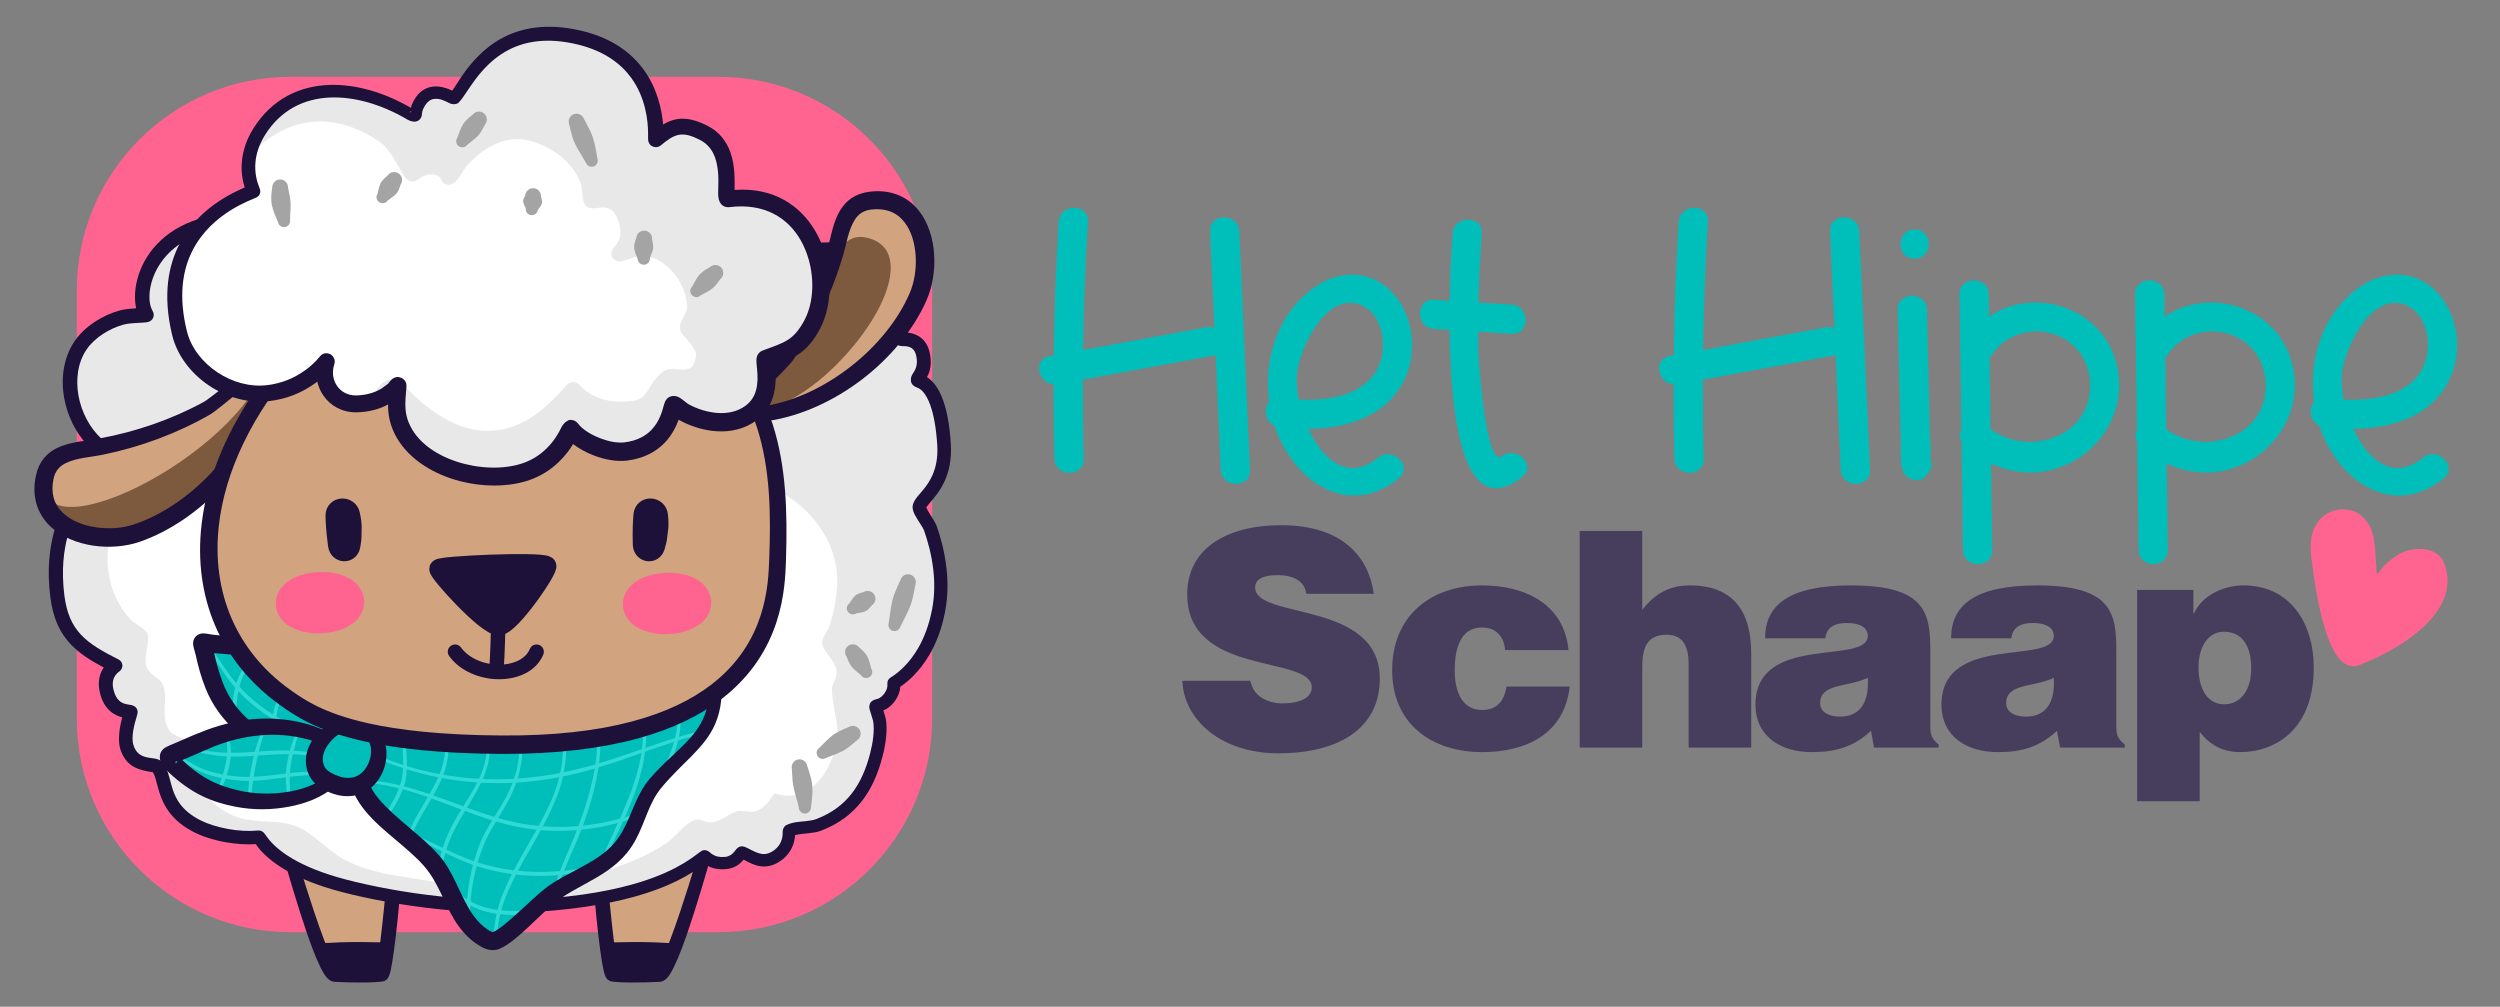
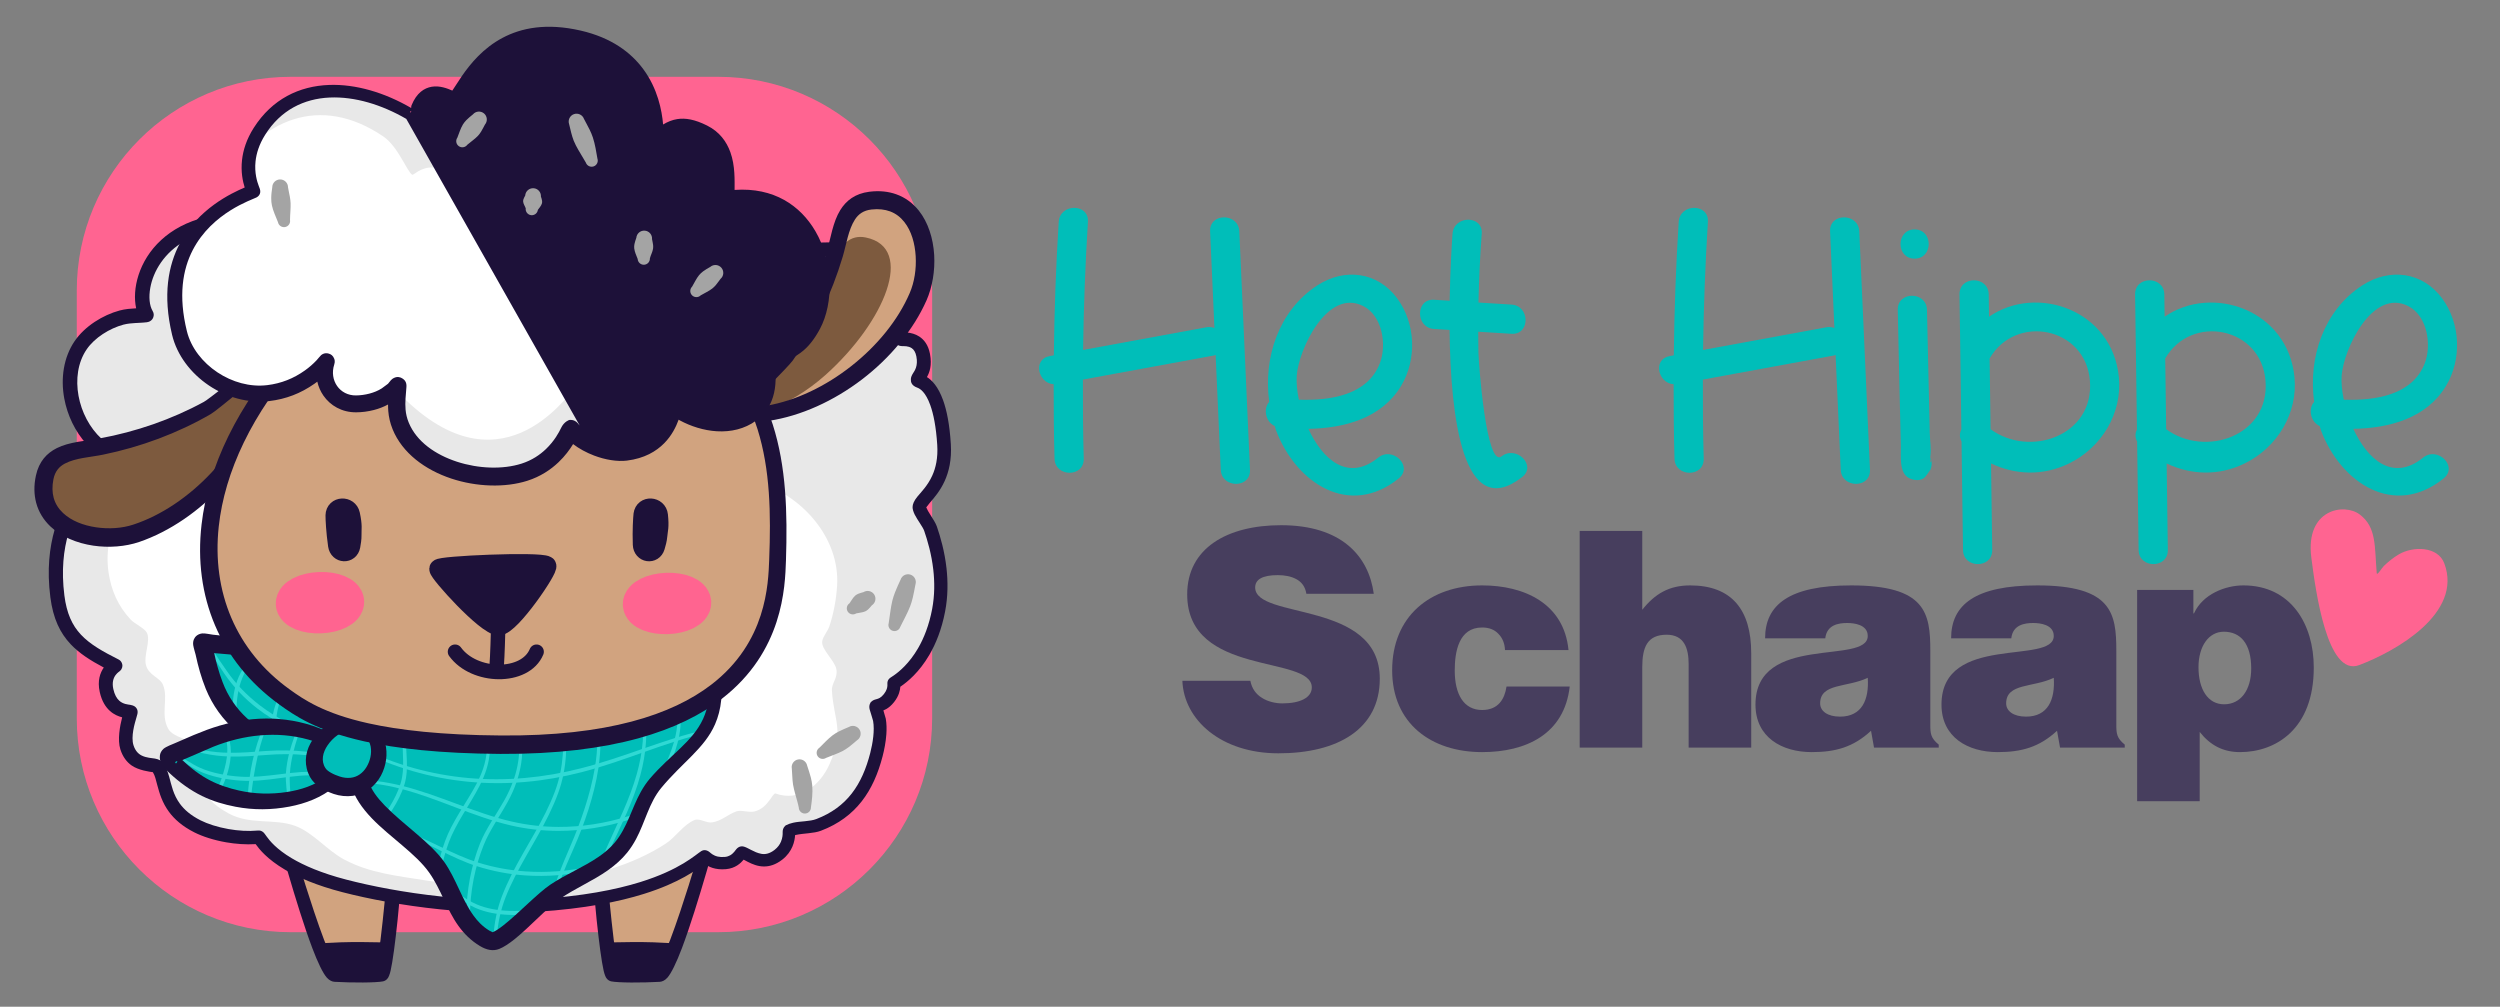
<svg xmlns="http://www.w3.org/2000/svg" viewBox="0 0 851.84 343.04" height="343.04" width="851.84" id="svg2" version="1.1">
  <rect x="0" y="0" width="851.84" height="343.04" fill="#808080" stroke="none" />
  <defs id="defs6">
    <clipPath id="clipPath22" clipPathUnits="userSpaceOnUse">
      <path id="path20" clip-rule="evenodd" d="M 711.57,487.379 C 724.352,442.941 823.352,83.68 856.102,81.949 c 41.109,-2.188 103.949,-2.051 119.027,1.211 15.5,3.352 52.991,464.121 45.601,475.231 C 960.691,648.66 815,480.18 711.57,487.379 Z" />
    </clipPath>
    <clipPath id="clipPath38" clipPathUnits="userSpaceOnUse">
      <path id="path36" clip-rule="evenodd" d="M 1829.89,487.379 C 1817.12,442.941 1718.12,83.68 1685.37,81.949 c -41.11,-2.188 -103.95,-2.051 -119.03,1.211 -15.51,3.352 -53,464.121 -45.6,475.231 60.03,90.269 205.72,-78.211 309.15,-71.012 z" />
    </clipPath>
    <clipPath id="clipPath54" clipPathUnits="userSpaceOnUse">
      <path id="path52" clip-rule="evenodd" d="m 1800.91,384.672 c 2.76,1.75 15.1,-20.731 53.48,-17.293 29.75,2.66 38.53,27.723 42.32,26.941 20.05,-4.109 50.41,-38.73 92.96,-5.851 31.96,24.691 26.55,61.222 26.58,61.23 20.11,10.672 53.6,6.492 76.38,15.199 84.14,32.204 125.79,94.774 147.65,179.641 6.82,26.481 12.53,61.492 7.72,88.91 -0.65,3.731 -10.31,33.602 -9.85,34.09 4.22,4.441 18.24,1.172 34.23,21.492 13.53,17.188 12.74,31.36 12.52,38.059 -0.04,1.43 87.14,43.301 114.39,186.47 15.94,83.71 -4.8,162.41 -20.75,208.64 -4.73,13.68 -28.64,42.92 -28.68,54.92 -0.08,20.93 70.03,52.69 63.24,160.31 -8.48,134.53 -47.57,156.35 -62.27,161.62 -17.71,6.35 18.76,15.19 8.96,66.55 -9.57,50.16 -56.71,38.24 -56.96,41.55 -4.09,54.31 7.97,115.57 -72.45,187.06 -36.67,32.59 -88.9,65.76 -255.54,16.94 -249.67,-73.15 -234.44,-29.97 -266.98,-70.92 -73.67,-92.7 -184.79,78.1 -303.32,76.07 -135.73,-2.32 -271.62,-7.07 -407.31,-11.67 -91.73,-3.12 -184.941,-8.55 -276.351,-17.65 -49.34,-4.92 33.641,107.76 -16.141,111.74 -300.758,59 -372.207,-159.64 -330.617,-229.99 0.379,-0.65 -13.543,-1.43 -15.301,-1.53 -16.23,-0.95 -32.398,-1.25 -48.218,-5.52 -39.391,-10.62 -81.403,-36.93 -104.391,-70.61 -50.391,-73.81 -27.621,-189.74 40.789,-252.71 4.43,-4.08 -25.738,-16.35 -28.609,-36.89 -3.821,-27.37 12.371,-31.18 15.91,-39.82 6.879,-16.78 -114.582,-101.14 -87.66,-312.55 12.757,-100.17 63.41,-134.459 148.3,-177.202 0.668,-0.339 -32.671,-18.207 -22.652,-63.5 12.551,-56.769 55.352,-51.546 61.82,-55.136 1.121,-0.621 -20.328,-56.492 -9.66,-90.071 17.082,-53.722 70.153,-40.191 77.711,-49.55 25.77,-31.879 7.149,-104.313 102.621,-152.52 35.809,-18.09 98.629,-33.109 156.41,-27.672 4.707,0.449 29.387,-75.359 219.399,-124.578 119.42,-30.941 309.81,-61.449 493.93,-49.73 314.71,20.019 402.53,110.398 426.39,125.531 z" />
    </clipPath>
    <clipPath id="clipPath80" clipPathUnits="userSpaceOnUse">
      <path id="path78" clip-rule="evenodd" d="m 1824.41,866.32 c 25.77,-168.332 -65.23,-196.011 -148.53,-294.832 -40.19,-47.679 -47.61,-114.566 -88.39,-164.359 -43.86,-53.57 -112.41,-74.969 -168.25,-112.981 -42.27,-28.769 -111.75,-109 -151.37,-124.918 -10,-4.031 -20.44,0.52 -29.04,5.719 -68.23,41.313 -79.68,120.86 -122.51,181.629 -50.67,71.871 -173.199,132.652 -196.398,214.684 -7.723,27.316 -15.281,181.597 10.539,194.347 62.789,30.993 147.839,-11.668 209.979,-23.609 32.89,-6.32 68.65,-4.828 102.06,-5.461 182.67,-3.48 418.06,43.031 581.91,129.781 z" />
    </clipPath>
    <clipPath id="clipPath116" clipPathUnits="userSpaceOnUse">
      <path id="path114" clip-rule="evenodd" d="m 858.352,648.609 c -39.332,7.289 -92.293,7 -131.774,16.231 -82.199,19.199 -148.449,78.269 -179.058,156.308 -10.77,27.461 -18.29,54.981 -24.399,83.821 -0.582,2.711 -7.492,23.722 -5.883,25.222 3.153,2.93 20.59,-1.98 24.524,-2.3 26.039,-2.11 52.207,-4.391 78.148,-7.539 98.121,-11.911 181.77,-58.262 216.168,-156.18 13.332,-37.934 11.094,-78.012 22.274,-115.563 z" />
    </clipPath>
    <clipPath id="clipPath134" clipPathUnits="userSpaceOnUse">
      <path id="path132" clip-rule="evenodd" d="m 892.879,628.059 c -16.109,38.91 -61.078,60.953 -99.09,72.511 -85.219,25.918 -173.769,17.442 -256.629,-14.261 -27.308,-10.45 -53.961,-22.418 -80.711,-34.231 -3.558,-1.578 -23.527,-7.656 -24.39,-12.617 -1.661,-9.602 12.101,-20.313 17.992,-25.871 22.64,-21.371 48.73,-40.93 76.629,-54.891 25.332,-12.679 52.031,-20.898 79.672,-26.66 43.277,-9.008 86.82,-9.211 130.32,-1.758 38.277,6.571 76.656,20.16 107.406,44.778 17.281,13.839 33.524,37.281 48.801,53 z" />
    </clipPath>
    <clipPath id="clipPath160" clipPathUnits="userSpaceOnUse">
-       <path id="path158" clip-rule="evenodd" d="m 678.922,1567.19 c -39.192,-155.3 -179.613,-306.3 -330.762,-356.97 -64.14,-21.5 -154.75,-11.19 -203.289,34.82 -26.551,25.17 -40.512,61.04 -30.641,108.24 14.622,69.91 87.79,67.67 145.059,78.79 93.859,18.23 187.211,51.53 270.699,98.54 15.551,8.75 113.614,91.17 123.153,91.69 20.8,1.12 27.718,-39.06 26.238,-53.58" />
-     </clipPath>
+       </clipPath>
    <clipPath id="clipPath174" clipPathUnits="userSpaceOnUse">
      <path id="path172" clip-rule="evenodd" d="m 1962.1,1517.01 c 158.14,25.34 320.94,151.9 384.74,297.98 27.08,62 24.81,153.17 -16.74,205.57 -22.74,28.68 -57.24,45.75 -105.12,40.08 -70.93,-8.4 -75.15,-81.48 -91.28,-137.55 -26.43,-91.88 -67.84,-181.94 -122.03,-260.96 -10.09,-14.71 -100.84,-105.12 -102.19,-114.58 -2.95,-20.61 36.46,-31.05 51.05,-30.86" />
    </clipPath>
    <clipPath id="clipPath192" clipPathUnits="userSpaceOnUse">
      <path id="path190" clip-rule="evenodd" d="m 1046.38,2282.56 c 22.66,-13.26 14.96,3.66 19.84,15.53 29.29,71.22 91.37,21.61 94.71,24.59 28.37,25.33 93.26,208.21 319.46,154.83 219.43,-51.78 193.59,-262.44 196.22,-260.28 37.87,31.18 64.21,46.08 121.67,16.98 87.73,-44.44 45.72,-171.48 63.63,-169.18 216.43,27.75 275.04,-208.81 213.86,-321.78 -33.24,-61.37 -63.58,-66.16 -118.3,-87.42 -2.38,-0.92 0.28,-19.53 0.58,-22.32 4.79,-44.54 -0.44,-88.32 -39.41,-116.61 -49.65,-36.04 -119.2,-24.87 -170.03,2.78 -5.08,2.76 -21.38,18.33 -26.52,18.08 -5.02,-0.25 -9.93,-104.31 -122.44,-118.32 -43.09,-5.37 -105.91,19 -135.32,50.67 -0.37,0.4 -5.21,6.75 -5.75,6.67 -0.68,-0.09 -29.41,-82.14 -118.14,-110.38 -105.5,-33.57 -271.6,9.48 -316.15,118.03 -14.73,35.89 -10.16,65.5 -7.28,101.98 0.38,4.85 -6.79,-6.97 -10.45,-10.17 -5.92,-5.16 -12.56,-9.92 -19.201,-14.12 -22.14,-14 -51.039,-20.83 -77.168,-21.06 -56.863,-0.5 -93.601,53.54 -75.902,107.24 1.481,4.48 -6.508,-6.86 -9.769,-10.28 -10.051,-10.55 -21.04,-20.09 -32.942,-28.49 -32.066,-22.65 -66.797,-36.27 -105.879,-40.92 -99.219,-11.8 -204.027,59.68 -226.879,153.54 -67.601,277.62 169.141,352.25 188.641,362.3 1.699,0.88 -37.801,68.63 15.719,153.33 83.91,132.79 247.011,124.54 383.2,44.78 z" />
    </clipPath>
  </defs>
  <g transform="matrix(1.333,0,0,-1.333,0,343.04)" id="g8">
    <g transform="scale(0.1)" id="g10">
      <path id="path12" style="fill:#ff6491;fill-opacity:1;fill-rule:evenodd;stroke:none" d="m 196.23,1830.48 c 0,301.69 244.93,546.62 546.622,546.62 H 1836.1 c 301.69,0 546.62,-244.93 546.62,-546.62 V 737.23 c 0,-301.691 -244.93,-546.621 -546.62,-546.621 H 742.852 c -301.692,0 -546.622,244.93 -546.622,546.621 v 1093.25" />
      <path id="path14" style="fill:#d1a37f;fill-opacity:1;fill-rule:evenodd;stroke:none" d="M 711.57,487.379 C 724.352,442.941 823.352,83.68 856.102,81.949 c 41.109,-2.188 103.949,-2.051 119.027,1.211 15.5,3.352 52.991,464.121 45.601,475.231 C 960.691,648.66 815,480.18 711.57,487.379" />
      <g id="g16">
        <g clip-path="url(#clipPath22)" id="g18">
          <path id="path24" style="fill:#1d1139;fill-opacity:1;fill-rule:evenodd;stroke:none" d="m 722.719,145.02 c 49.761,-5.442 98.679,-0.411 148.59,0.859 45.953,1.172 91.953,-0.77 137.861,-1.988 27.46,-0.731 55.04,-2.641 82.32,-5.34 7.75,-0.77 20.33,0.07 27.71,-3.11 16.98,-7.32 4.47,-47.972 2.43,-58.152 -6.81,-34.117 -20.14,-66.527 -38.21,-97.551 -7.74,-13.27 -19.06,-30.879 -35.25,-38.387 -25.2,-11.711 -68.432,2.07 -93.9,6.07 -79.649,12.5 -157.309,26.316 -233.192,50.797 -21.769,7.02 -43.719,13.672 -65.699,20.23 -4.777,1.422 -22.41,4.27 -24.867,9.121 -7.992,15.758 14.718,38.039 20.578,52.09 10.262,24.602 18.672,56.828 17.14,83.09" />
          <path id="path26" style="fill:#1d1139;fill-opacity:1;fill-rule:evenodd;stroke:none" d="m 649.441,39.699 c 1.071,2.582 2.469,5.699 3.797,7.891 5.582,9.16 11.934,18.059 14.762,25.02 5.371,13.199 10.238,28.403 13.551,43.832 3.461,16.2 5.25,32.618 4.277,47.329 -0.566,9.71 -8.906,17.14 -18.617,16.57 -9.711,-0.57 -17.141,-8.91 -16.57,-18.621 0.589,-11.68 -1.172,-24.668 -4.129,-37.469 C 643.449,111.012 639,97.988 634.18,86.711 630.07,77.102 618.211,63.691 613.328,51.07 c -4.359,-11.301 -4.437,-22.281 0.383,-32.012 1.98,-3.981 6.211,-8.559 12.93,-11.797 7,-3.383 19.23,-5.84 23.289,-7.082 L 715.059,-20.461 c 30.961,-10.211 62.211,-18.688 93.793,-26.008 46.679,-10.82 94.058,-19.09 142.148,-26.922 18.18,-2.91 45.059,-10.438 68.61,-11.09 13.93,-0.391 26.89,1.582 37.54,6.5 8.73,4.051 16.54,10.102 23.31,17.242 8.83,9.297 15.88,20.438 21.3,29.797 9.45,16.312 17.67,32.992 24.42,50.07 6.95,17.59 12.37,35.59 16.01,54.051 1.52,7.852 7.92,31.648 6.24,48.742 -1.55,15.769 -8.98,27.348 -21.07,32.469 -3.9,1.66 -8.62,2.839 -13.73,3.449 -6.82,0.82 -14.64,0.57 -20.12,1.082 l -83.81,4.949 c -27.622,0.508 -55.278,1.277 -82.938,1.481 -18.653,0.136 -37.293,0.007 -55.934,-0.614 -29.867,-1.008 -59.379,-3.379 -88.937,-4.019 -19.02,-0.41 -38.071,-0.117 -57.262,1.82 -9.668,1.063 -18.379,-5.93 -19.43,-15.598 -1.058,-9.671 5.93,-18.382 15.602,-19.441 20.609,-2.43 41.097,-3.121 61.57,-3.012 29.707,0.153 59.391,2.024 89.418,2.543 18.133,0.309 36.25,0.117 54.383,-0.301 27.508,-0.652 55,-1.859 82.468,-2.82 l 80.83,-5.73 21.57,-1.692 c -1.81,0.793 -6.27,3.121 -4.23,3.711 11.86,3.442 -4.44,-32.519 -5.73,-38.808 -3.22,-15.941 -8,-31.48 -14.09,-46.652 -6.07,-15.117 -13.45,-29.879 -21.91,-44.309 -3.43,-5.84 -7.63,-12.68 -12.81,-18.809 -3.73,-4.422 -7.94,-8.562 -13.07,-10.941 -7.27,-3.398 -16.74,-3.09 -26.55,-2.18 -19.619,1.828 -40.4,7.461 -55.119,9.73 -47.269,7.148 -93.84,14.781 -139.769,24.828 -30.5,6.672 -60.711,14.391 -90.653,23.832 L 660.82,36.719 c -1.711,0.492 -6.968,1.851 -11.379,2.98" />
        </g>
      </g>
      <path id="path28" style="fill:#1d1139;fill-opacity:1;fill-rule:evenodd;stroke:none" d="m 712.66,503.012 c -5.101,0.347 -10.051,-1.801 -13.262,-5.782 -3.218,-3.968 -4.289,-9.261 -2.878,-14.171 8.941,-31.829 60.679,-224.137 101.75,-333 13.949,-36.981 27.402,-64.731 37.218,-75.7 6.871,-7.668 14.09,-10.289 19.641,-10.609 21.562,-1.25 49,-1.91 72.621,-1.77 23.512,0.141 43.441,1.25 51.32,2.93 3.711,0.801 8.461,2.828 12.41,8.418 1.918,2.723 4.711,9.031 6.961,18.801 5.229,22.652 11.839,71.82 17.919,130.242 10.94,104.93 20.72,240.008 22.77,301.938 0.52,15.652 0.49,26.941 -0.03,32.41 -0.6,6.25 -2.54,9.961 -3.58,11.511 -19.3,28.7 -45.122,37.282 -75.29,33.508 -37.492,-4.687 -83.21,-31.488 -129.5,-56.937 -40.769,-22.422 -81.929,-44.082 -118.07,-41.789 z m 291.12,48.566 c 0.28,-6.637 -0.14,-18.949 -0.93,-35.359 -4.33,-88.981 -21.889,-292.707 -35.389,-384.188 -1.77,-12 -4.281,-24.422 -5.871,-31.781 -8.539,-0.66 -20.668,-0.988 -34.192,-1.172 -21.187,-0.27 -45.558,0 -65.636,0.863 -2.184,3.149 -6.981,10.278 -10.25,16.75 -14.114,27.899 -31.5,75.188 -48.871,126.957 -28.871,86.024 -57.5,184.25 -70.36,228.59 v 0 c 24.5,2.703 50.68,12.192 77.168,24.692 43.172,20.371 87.403,48.691 126.09,62.851 27.563,10.078 51.91,13.321 68.241,-8.203" />
      <path id="path30" style="fill:#d1a37f;fill-opacity:1;fill-rule:evenodd;stroke:none" d="M 1829.89,487.379 C 1817.12,442.941 1718.12,83.68 1685.37,81.949 c -41.11,-2.188 -103.95,-2.051 -119.03,1.211 -15.51,3.352 -53,464.121 -45.6,475.231 60.03,90.269 205.72,-78.211 309.15,-71.012" />
      <g id="g32">
        <g clip-path="url(#clipPath38)" id="g34">
          <path id="path40" style="fill:#1d1139;fill-opacity:1;fill-rule:evenodd;stroke:none" d="m 1818.75,145.02 c -49.77,-5.442 -98.69,-0.411 -148.6,0.859 -45.94,1.172 -91.95,-0.77 -137.86,-1.988 -27.46,-0.731 -55.03,-2.641 -82.31,-5.34 -7.76,-0.77 -20.34,0.07 -27.72,-3.11 -16.98,-7.32 -4.46,-47.972 -2.43,-58.152 6.81,-34.117 20.15,-66.527 38.22,-97.551 7.73,-13.27 19.05,-30.879 35.24,-38.387 25.21,-11.711 68.43,2.07 93.91,6.07 79.64,12.5 157.3,26.316 233.18,50.797 21.77,7.02 43.73,13.672 65.71,20.23 4.77,1.422 22.41,4.27 24.87,9.121 7.99,15.758 -14.73,38.039 -20.59,52.09 -10.25,24.602 -18.67,56.828 -17.14,83.09" />
          <path id="path42" style="fill:#1d1139;fill-opacity:1;fill-rule:evenodd;stroke:none" d="m 1892.02,39.699 c -4.41,-1.129 -9.67,-2.488 -11.38,-2.98 l -66.28,-19.828 c -29.94,-9.441 -60.16,-17.16 -90.65,-23.832 -45.93,-10.047 -92.5,-17.68 -139.78,-24.828 -14.72,-2.27 -35.49,-7.902 -55.11,-9.73 -9.81,-0.91 -19.28,-1.219 -26.55,2.18 -5.14,2.379 -9.35,6.519 -13.08,10.941 -5.18,6.129 -9.38,12.969 -12.8,18.809 -8.46,14.43 -15.84,29.191 -21.91,44.309 -6.09,15.172 -10.87,30.711 -14.1,46.652 -1.28,6.289 -17.59,42.25 -5.72,38.808 2.04,-0.59 -2.43,-2.918 -4.23,-3.711 l 21.57,1.692 80.82,5.73 c 27.47,0.961 54.97,2.168 82.48,2.82 18.12,0.418 36.25,0.61 54.37,0.301 30.03,-0.519 59.71,-2.39 89.42,-2.543 20.48,-0.109 40.96,0.582 61.58,3.012 9.66,1.059 16.66,9.77 15.6,19.441 -1.06,9.668 -9.77,16.661 -19.44,15.598 -19.19,-1.937 -38.23,-2.23 -57.25,-1.82 -29.56,0.64 -59.07,3.011 -88.95,4.019 -18.63,0.621 -37.28,0.75 -55.93,0.614 -27.66,-0.204 -55.31,-0.973 -82.94,-1.481 l -83.8,-4.949 c -5.49,-0.512 -13.3,-0.262 -20.13,-1.082 -5.1,-0.61 -9.82,-1.789 -13.73,-3.449 -12.09,-5.121 -19.51,-16.7 -21.07,-32.469 -1.68,-17.094 4.72,-40.891 6.25,-48.742 3.63,-18.461 9.05,-36.461 16.01,-54.051 6.75,-17.078 14.97,-33.758 24.42,-50.07 5.42,-9.359 12.46,-20.5 21.3,-29.797 6.77,-7.141 14.57,-13.191 23.3,-17.242 10.65,-4.918 23.61,-6.891 37.54,-6.5 23.56,0.652 50.44,8.18 68.62,11.09 48.09,7.832 95.46,16.102 142.14,26.922 31.58,7.32 62.84,15.797 93.79,26.008 l 65.13,20.641 c 4.06,1.242 16.29,3.699 23.3,7.082 6.72,3.238 10.95,7.816 12.92,11.797 4.83,9.73 4.75,20.711 0.38,32.012 -4.87,12.621 -16.74,26.031 -20.85,35.641 -4.81,11.277 -9.26,24.301 -12.33,37.539 -2.96,12.801 -4.72,25.789 -4.12,37.469 0.56,9.711 -6.86,18.051 -16.57,18.621 -9.71,0.57 -18.06,-6.86 -18.62,-16.57 -0.97,-14.711 0.81,-31.129 4.28,-47.329 3.31,-15.429 8.18,-30.632 13.54,-43.832 2.84,-6.961 9.19,-15.859 14.76,-25.02 1.33,-2.191 2.73,-5.309 3.8,-7.891" />
        </g>
      </g>
      <path id="path44" style="fill:#1d1139;fill-opacity:1;fill-rule:evenodd;stroke:none" d="m 1844.94,483.059 c 1.41,4.91 0.34,10.203 -2.87,14.171 -3.22,3.981 -8.17,6.129 -13.26,5.782 -36.14,-2.293 -77.31,19.367 -118.08,41.789 -46.28,25.449 -92.01,52.25 -129.5,56.937 -30.16,3.774 -55.98,-4.808 -75.28,-33.508 -1.05,-1.55 -2.99,-5.261 -3.58,-11.511 -0.52,-5.469 -0.56,-16.758 -0.04,-32.41 2.06,-61.93 11.84,-197.008 22.77,-301.938 6.09,-58.422 12.7,-107.59 17.92,-130.242 2.25,-9.77 5.04,-16.078 6.97,-18.809 3.95,-5.582 8.7,-7.609 12.41,-8.41 7.87,-1.68 27.8,-2.789 51.31,-2.93 23.62,-0.141 51.07,0.519 72.62,1.77 5.56,0.32 12.78,2.941 19.64,10.609 9.82,10.969 23.27,38.719 37.22,75.7 41.07,108.863 92.82,301.171 101.75,333 z M 1679.71,99.941 c -20.08,-0.863 -44.46,-1.133 -65.65,-0.863 -13.51,0.184 -25.65,0.512 -34.18,1.172 -1.59,7.359 -4.1,19.781 -5.87,31.781 -13.5,91.481 -31.07,295.207 -35.39,384.188 -0.8,16.41 -1.21,28.722 -0.93,35.359 16.32,21.524 40.67,18.281 68.24,8.203 38.68,-14.16 82.92,-42.48 126.09,-62.851 26.48,-12.5 52.67,-21.989 77.16,-24.692 v 0 c -12.86,-44.34 -41.49,-142.566 -70.36,-228.59 -17.37,-51.769 -34.75,-99.058 -48.86,-126.957 -3.28,-6.472 -8.07,-13.601 -10.25,-16.75" />
      <path id="path46" style="fill:#ffffff;fill-opacity:1;fill-rule:evenodd;stroke:none" d="m 1800.91,384.672 c 2.76,1.75 15.1,-20.731 53.48,-17.293 29.75,2.66 38.53,27.723 42.32,26.941 20.05,-4.109 50.41,-38.73 92.96,-5.851 31.96,24.691 26.55,61.222 26.58,61.23 20.11,10.672 53.6,6.492 76.38,15.199 84.14,32.204 125.79,94.774 147.65,179.641 6.82,26.481 12.53,61.492 7.72,88.91 -0.65,3.731 -10.31,33.602 -9.85,34.09 4.22,4.441 18.24,1.172 34.23,21.492 13.53,17.188 12.74,31.36 12.52,38.059 -0.04,1.43 87.14,43.301 114.39,186.47 15.94,83.71 -4.8,162.41 -20.75,208.64 -4.73,13.68 -28.64,42.92 -28.68,54.92 -0.08,20.93 70.03,52.69 63.24,160.31 -8.48,134.53 -47.57,156.35 -62.27,161.62 -17.71,6.35 18.76,15.19 8.96,66.55 -9.57,50.16 -56.71,38.24 -56.96,41.55 -4.09,54.31 7.97,115.57 -72.45,187.06 -36.67,32.59 -88.9,65.76 -255.54,16.94 -249.67,-73.15 -234.44,-29.97 -266.98,-70.92 -73.67,-92.7 -184.79,78.1 -303.32,76.07 -135.73,-2.32 -271.62,-7.07 -407.31,-11.67 -91.73,-3.12 -184.941,-8.55 -276.351,-17.65 -49.34,-4.92 33.641,107.76 -16.141,111.74 -300.758,59 -372.207,-159.64 -330.617,-229.99 0.379,-0.65 -13.543,-1.43 -15.301,-1.53 -16.23,-0.95 -32.398,-1.25 -48.218,-5.52 -39.391,-10.62 -81.403,-36.93 -104.391,-70.61 -50.391,-73.81 -27.621,-189.74 40.789,-252.71 4.43,-4.08 -25.738,-16.35 -28.609,-36.89 -3.821,-27.37 12.371,-31.18 15.91,-39.82 6.879,-16.78 -114.582,-101.14 -87.66,-312.55 12.757,-100.17 63.41,-134.459 148.3,-177.202 0.668,-0.339 -32.671,-18.207 -22.652,-63.5 12.551,-56.769 55.352,-51.546 61.82,-55.136 1.121,-0.621 -20.328,-56.492 -9.66,-90.071 17.082,-53.722 70.153,-40.191 77.711,-49.55 25.77,-31.879 7.149,-104.313 102.621,-152.52 35.809,-18.09 98.629,-33.109 156.41,-27.672 4.707,0.449 29.387,-75.359 219.399,-124.578 119.42,-30.941 309.81,-61.449 493.93,-49.73 314.71,20.019 402.53,110.398 426.39,125.531" />
      <g id="g48">
        <g clip-path="url(#clipPath54)" id="g50">
          <path id="path56" style="fill:#e8e8e8;fill-opacity:1;fill-rule:evenodd;stroke:none" d="m 1934.65,1342.05 c 113.13,-33.26 212.96,-142.21 205.1,-266.25 -2.21,-34.88 -8.81,-70.3 -19.79,-103.441 -3.98,-11.988 -16.62,-26.25 -18.3,-38.129 -2.94,-20.781 32,-48.968 36.24,-71.351 4.31,-22.75 -12.62,-35.57 -11.41,-54.598 4.96,-78.34 32.63,-101.152 -6.13,-188.261 -24.71,-55.532 -77.7,-96.809 -138.22,-74.782 -3.25,1.184 -11.85,-12.847 -12.95,-14.398 -10.45,-14.789 -22.22,-26.828 -40.11,-31.512 -14.92,-3.906 -34.03,4.543 -46.6,0.152 -22.39,-7.808 -37.57,-24.57 -62.61,-28.25 -14.46,-2.128 -31.59,11.192 -44.29,6.168 -27.99,-11.07 -47.97,-43.339 -73.38,-60.07 -42.34,-27.898 -94.33,-50.789 -142.91,-65.308 -51.63,-15.43 -105.74,-16.571 -157.69,-32.192 -18.32,-5.5 -41.34,-9.719 -54.69,-25.09 -81.75,-94.136 48.07,-239.879 137.23,-262.558 59.72,-15.199 122.18,-7.328 182.5,-2.031 C 1858.51,47 2036.32,111.5 2202.46,208.48 c 79.32,46.309 170.99,106.11 223.41,184.661 95.58,143.211 115.09,338.281 133.32,505.07 20.61,188.599 28.1,373.999 -73.53,542.209 -106.33,175.98 -236.91,731.32 -422.09,632.52 -58.04,-30.97 -219.96,-545.82 -234.21,-615.4" />
          <path id="path58" style="fill:#e8e8e8;fill-opacity:1;fill-rule:evenodd;stroke:none" d="M 775.359,1594.79 C 667.578,1580.57 451.57,1535.58 389.84,1432.42 c -13.641,-22.78 -21.379,-52.86 -20.52,-79.64 0.2,-6.54 10.36,-34.78 7.649,-39.08 -12.039,-19.03 -41.688,-28.18 -57.707,-44.07 -39.242,-38.9 -49.684,-105.06 -41.973,-158.18 6.859,-47.35 24.512,-87.34 57.141,-122.231 9.148,-9.778 35.289,-21.848 40.968,-33.059 10.321,-20.379 -8.628,-57.91 -2.386,-82.359 6.898,-27.039 35.777,-31.93 43.519,-50.563 14.789,-35.527 -7.082,-75.179 13.457,-112.699 12.762,-23.309 58.84,-25.828 64.551,-43.711 26.34,-82.527 -0.469,-124 90.473,-172.918 55.457,-29.84 115.449,-11.808 169.648,-31.59 44.789,-16.351 82.199,-63.148 125.09,-85.961 66.078,-35.16 137,-41.808 209.04,-53.48 53.02,-8.578 106.23,-14.25 159.65,-19.301 22.5,-2.129 51.22,2.832 65.75,-18.957 33.21,-49.793 -6.63,-133.711 -31.08,-177.812 C 1209.75,-25.48 1053.3,-121.328 903.859,-133.48 724.441,-148.059 555.93,-58.219 410.59,39.43 3.148,313.199 -228.898,729.859 -218.02,1234.68 c 5.301,246 76.54,590.87 315.829,715.57 22.171,11.55 139.761,53.44 152.011,0.5 9.559,-41.29 -73.832,-138.42 -86.761,-187.46 -7.321,-27.81 -5.989,-56.12 4.472,-82.84 0.438,-1.14 19.938,-32.65 20.379,-31.26 20.289,63.64 9.25,133.16 33.43,198.14 60.238,161.89 232.91,399.27 433.422,303.51 143.129,-68.36 58.968,-282.8 56.347,-400.14 -2.371,-105.87 2.172,-172.67 111.922,-192.55" />
        </g>
      </g>
      <path id="path60" style="fill:#1d1139;fill-opacity:1;fill-rule:evenodd;stroke:none" d="m 348.059,1785.37 c -6.848,-0.38 -13.68,-0.8 -20.469,-1.58 -7.34,-0.84 -14.629,-2.09 -21.86,-4.04 -21.468,-5.81 -43.652,-15.85 -63.609,-29.05 -20.422,-13.51 -38.48,-30.33 -51.293,-49.13 -28.297,-41.51 -36.129,-94.97 -26.566,-146.72 7.918,-42.88 27.738,-84.47 56.968,-116.68 -1.949,-1.72 -3.871,-3.49 -5.48,-5.14 -7.82,-7.99 -14.039,-17.87 -15.59,-29.02 -1.5,-10.76 -0.601,-18.96 1.262,-25.46 2.348,-8.21 6.297,-14.05 10.476,-18.77 0.391,-0.45 0.903,-0.89 1.481,-1.31 -2.649,-3.9 -6.527,-9.52 -10.117,-14.42 -18.121,-24.71 -46.223,-64.61 -63.481,-124.12 -13.203,-45.51 -20.109,-102.54 -11.051,-173.11 7.032,-54.75 24.758,-91.32 51.989,-120.191 21.793,-23.109 50,-41.18 84.609,-59.52 -9.156,-13.121 -16.848,-33.41 -10.379,-62.539 5.321,-23.949 15.36,-38.808 26.09,-48.449 10.41,-9.359 21.75,-13.851 31.211,-16.293 -5.621,-21.777 -12.422,-57.269 -4.551,-81.969 6.391,-20.007 16.891,-32.597 28.492,-40.898 17.489,-12.512 47.118,-16.492 54.528,-17.313 5.543,-8.589 7.859,-20.109 11.261,-32.82 5.649,-21.156 12.719,-45.168 29.911,-68.508 13.711,-18.609 33.808,-36.879 65.089,-52.64 20.54,-10.34 49.379,-19.821 81.25,-25.36 24.141,-4.191 50.008,-6.14 75.258,-4.609 l 0.121,-0.16 c 9.063,-12.68 28.95,-37.992 74.782,-65.102 33.179,-19.621 80.437,-40.41 147.988,-57.82 65.562,-16.899 152.281,-33.649 247.641,-43.481 80.22,-8.257 166.54,-11.636 251.53,-6.117 119.33,7.739 206.46,25.489 270.06,45.391 91.91,28.75 135.16,62 155.31,77.078 9.68,-7.18 26.49,-16.262 54.87,-13.75 23.78,2.102 37.3,15.039 45.15,24.301 3.23,-1.621 6.71,-3.66 10.5,-5.602 11.93,-6.097 25.78,-11.82 41.45,-11.84 13.96,-0.031 29.51,4.219 46.48,17.301 13.29,10.238 21.31,22.168 26.16,33.461 4.78,11.129 6.41,21.66 6.85,29.367 l 2.08,0.5 c 20.13,4.473 45.39,3.621 63.9,10.672 45.16,17.219 78.85,42.699 104.26,75.16 24.98,31.891 41.91,70.668 53.48,115.399 4.32,16.672 8.19,36.543 9.57,56.011 0.98,13.86 0.67,27.52 -1.47,39.809 -0.37,2.121 -3.44,12.281 -6.13,21.25 2.47,0.973 5.04,2.141 7.32,3.449 6.08,3.5 12.92,8.864 19.99,17.813 6.46,8.187 10.3,15.879 12.64,22.699 2.17,6.34 3.05,11.949 3.36,16.629 l 2.32,1.562 c 15.3,10.579 45.57,34.661 72.05,80.11 16.3,28 31.22,64.23 40.1,110.609 7.42,38.72 7.38,76.43 3.55,110.64 -4.79,42.76 -15.49,79.99 -24.69,106.73 -1.33,3.89 -3.8,8.82 -6.96,14.22 -4.59,7.84 -10.8,17.07 -15.61,25.4 -1.69,2.92 -3.53,6.96 -4.49,9.14 1.69,2.31 5.67,7.66 9.07,11.6 11.19,12.9 26.33,30.21 37.77,55.25 10.88,23.79 18.49,54.51 15.98,95.13 -3.16,51.11 -10.72,86.64 -19.6,111.46 -12.87,35.95 -29.1,51.93 -41.48,59.62 6.63,11.72 13.38,29.84 7.78,59.32 -4.41,23.24 -15.35,36.34 -27.09,44.16 -10.16,6.75 -21.34,9.3 -30.35,10.31 -1.17,28.93 -0.78,59.71 -12.42,92.84 -10.07,28.66 -28.79,59.13 -65.01,91.39 -23.3,20.74 -52.28,41.66 -107.56,45.63 -38.61,2.77 -90.97,-3.04 -165.01,-24.67 -187.1,-54.64 -226.33,-44.69 -247.72,-52.95 -9.82,-3.8 -17.35,-9.87 -28.56,-23.94 -19.83,-24.91 -43.42,-23.67 -69.32,-13.18 -30.86,12.49 -64.46,36.63 -99.93,57.11 -38.38,22.17 -78.88,39.98 -119.98,39.29 -54.37,-0.91 -108.76,-2.21 -163.15,-3.73 -81.52,-2.28 -163.03,-5.07 -244.48,-7.8 -46.051,-1.55 -92.469,-3.68 -138.852,-6.56 -44.609,-2.77 -89.187,-6.23 -133.347,-10.55 0.781,4.95 2.05,12.02 3.597,17.41 5.813,20.24 13.043,42.95 12.141,58.61 -0.57,9.98 -3.859,18.1 -9.379,24.11 -5.191,5.64 -12.551,9.94 -23.34,11.04 -145.219,28.22 -239.57,-6.2 -295.308,-57.41 -58.403,-53.66 -74.653,-126.72 -64.043,-174.66 z m 355.632,194.45 c -0.121,-2.79 -1.832,-7.73 -2.472,-11 -4.27,-21.76 -15.078,-48.77 -15.528,-65.73 -0.312,-11.7 3.297,-20.63 9.348,-26.54 5.691,-5.57 14.289,-9.69 27.711,-8.34 45.461,4.54 91.379,8.17 137.328,11.06 46.031,2.89 92.094,5.04 137.793,6.61 81.369,2.79 162.809,5.63 244.249,7.97 54.26,1.56 108.51,2.89 162.74,3.84 48.12,0.85 94.5,-29.9 137.73,-56.59 37.82,-23.35 73.62,-43.92 105.5,-46.59 26.99,-2.27 52.05,6.36 74.19,34.27 5.42,6.84 8.25,10.71 13.02,12.56 21.1,8.2 59.94,-1.92 244.65,52.37 68.33,20.08 116.59,26.06 152.24,23.56 44.32,-3.1 67.56,-19.88 86.27,-36.47 30.49,-27.06 46.67,-52.36 55.17,-76.43 12.55,-35.52 9.17,-68.19 11.48,-98.55 0.31,-4 4.49,-16.72 20.91,-17.17 4.81,-0.13 15.47,0.83 24.44,-5.12 5.54,-3.66 9.85,-10.31 11.95,-21.25 4.71,-24.54 -4.38,-36.49 -8.66,-43.2 -3.7,-5.8 -5.26,-10.75 -5.45,-14.51 -0.38,-7.73 1.55,-16.74 16.59,-22.1 7.37,-2.64 21.17,-11.6 32.98,-44.34 8.16,-22.65 14.86,-55.13 17.86,-101.8 2.16,-33.52 -3.79,-58.94 -12.72,-78.6 -11.89,-26.19 -28.82,-42.43 -38.42,-54.27 -8.17,-10.08 -11.96,-19.01 -11.92,-26.41 0.02,-4.91 1.87,-11.78 5.68,-19.38 6.68,-13.29 20.62,-31.27 24.01,-41.05 8.62,-24.9 18.73,-59.56 23.28,-99.39 3.55,-31.07 3.74,-65.33 -2.91,-100.52 -7.93,-41.94 -21.23,-74.761 -35.91,-100.108 -22.82,-39.391 -48.82,-60.43 -62.04,-69.614 -3.96,-2.75 -6.81,-4.476 -8.13,-5.359 -8.89,-5.867 -8.37,-13.758 -8.33,-15.07 0.1,-2.969 0.5,-8.008 -1.65,-14.348 -1.33,-3.902 -3.6,-8.262 -7.29,-12.949 -3.75,-4.782 -7.27,-7.793 -10.5,-9.66 -5.12,-2.961 -9.52,-3.481 -12.41,-4.461 -4.52,-1.532 -7.83,-3.672 -10.28,-6.25 -0.51,-0.539 -6.31,-7.993 -3.1,-19.282 2.16,-7.64 8.21,-26.179 8.71,-29 2.17,-12.289 1.89,-26.281 0.41,-40.168 -1.58,-14.691 -4.54,-29.269 -7.75,-41.82 -10.28,-40.09 -25.06,-74.992 -47.36,-103.621 -21.93,-28.148 -51.16,-50.109 -90.21,-65.109 -17.16,-6.59 -40.71,-5.282 -59.38,-9.469 -6.85,-1.531 -13.18,-3.672 -18.74,-6.621 -0.03,-0.02 -8.75,-5.571 -8.18,-18.262 0.19,-4.391 -0.05,-13.629 -4.33,-23.648 -3,-7.039 -8.03,-14.461 -16.29,-20.86 -12.9,-9.992 -24.14,-11.98 -34.09,-10.101 -19.11,3.601 -34.31,16.441 -46.01,18.82 -4.07,0.828 -10.99,0.609 -17.41,-6.609 -2.74,-3.082 -7.16,-10.942 -16.15,-16.071 -3.55,-2.039 -7.93,-3.582 -13.32,-4.07 -7.19,-0.648 -13.24,-0.211 -18.29,0.91 -11.61,2.578 -17.76,8.77 -20.9,11.352 -9.49,7.758 -17.68,4.879 -21.26,2.597 -14.6,-9.238 -53.65,-47.41 -156.33,-79.269 -61.89,-19.211 -146.67,-36.11 -262.71,-43.34 -83.16,-5.191 -167.61,-1.641 -246.06,6.641 -93.45,9.879 -178.42,26.488 -242.639,43.218 -63.481,16.532 -107.942,36.012 -139.09,54.539 -39.27,23.364 -56.52,44.84 -64.27,55.743 -3.632,5.097 -6.011,8.418 -7.41,9.789 -5.41,5.308 -10.832,5.64 -14.441,5.3 -25.129,-2.339 -51.25,-0.519 -75.43,3.739 -28.07,4.941 -53.512,13.179 -71.582,22.332 -25.238,12.777 -41.656,27.301 -52.699,42.347 -17.27,23.532 -21.68,48.153 -27.207,68.153 -4.133,14.91 -8.981,27.75 -16.91,37.578 -3.34,4.133 -9.821,8.062 -19.633,9.769 -8.309,1.461 -21.418,1.704 -33.629,7.602 -8.77,4.23 -16.719,12.07 -21.301,26.512 -7.09,22.379 3.18,55.949 7.563,70.988 1.258,4.371 2.187,7.539 2.527,9.059 2.949,13.3 -6.719,19.101 -8.609,20.152 -2,1.109 -5.36,2.328 -9.989,3.109 -5.929,0.989 -17.871,1.52 -27.961,10.621 -6.5,5.868 -11.91,15.25 -15.109,29.789 -1.82,8.239 -1.801,15.25 -0.601,21.149 2.46,12.012 9.871,18.941 13.66,21.961 1.39,1.109 2.429,1.832 2.898,2.191 3.082,2.391 4.332,4.617 4.844,5.508 3.687,6.461 2.539,11.859 1.039,15.551 -1.512,3.719 -4.109,7.012 -8.512,9.23 -40.23,20.301 -72.539,38.309 -96.109,63.399 -22.559,24.011 -36.539,54.691 -42.289,100.161 -8.16,64.58 -1.942,116.75 10.211,158.36 19.437,66.54 53.988,106.1 68.199,126.49 10.289,14.75 10.769,26.46 8.348,32.39 -1.61,3.94 -4.231,7.59 -7.688,11.19 -1.902,1.99 -4.641,3.9 -6.269,7.39 -1.274,2.7 -1.473,6.39 -0.723,11.72 0.633,4.48 4.57,7.64 7.82,10.59 5.379,4.89 10.871,8.76 13.781,11.57 13.008,12.56 8.399,24.27 1.258,30.85 -30.687,28.28 -51.199,68.3 -58.769,109.63 -7.688,41.94 -2.11,85.4 20.871,119.01 10.238,14.98 24.808,28.23 41.109,38.98 16.571,10.93 34.961,19.28 52.77,24.07 5.422,1.45 10.883,2.35 16.371,2.97 9.301,1.06 18.68,1.36 28.07,1.9 1.559,0.09 11.578,0.69 15.551,1.28 3.961,0.59 6.57,1.84 7.629,2.42 5.269,2.9 7.422,6.88 8.531,9.75 2.109,5.46 1.84,10.92 -1.359,16.34 -8.34,14.12 -10.332,35.6 -6.192,59.15 7.43,42.19 35.328,90.51 89.821,121.09 51.308,28.81 125.418,41.65 227.211,21.65 0.699,-0.14 1.41,-0.23 2.128,-0.29 z M 216.988,1355.85 c 0.082,-0.47 0.184,-0.87 0.313,-1.17 0.179,-0.44 0.269,-1.58 0.679,-1.29 0.93,0.66 0.25,1.51 -0.992,2.46 z m 486.711,624.3 c -0.949,0.57 -2.308,1.52 -1.539,1.72 1.129,0.28 1.539,-0.44 1.539,-1.72" />
      <path id="path62" style="fill:#a4a4a4;fill-opacity:1;fill-rule:evenodd;stroke:none" d="m 2024.02,608.82 c 1.19,-13.922 1.08,-27.621 3.2,-41.23 1.23,-7.969 3.5,-15.649 5.48,-23.461 3,-11.789 6.8,-22.828 9.16,-34.981 0.14,-8.57 7.21,-15.398 15.78,-15.257 8.56,0.14 15.4,7.211 15.25,15.769 2.68,18.699 4.79,36.59 3.44,55.102 -0.53,7.129 -1.98,14.179 -3.67,21.148 -2.5,10.289 -6.17,20.078 -9.38,30.301 -2.04,10.84 -12.49,17.969 -23.33,15.93 -10.83,-2.039 -17.97,-12.493 -15.93,-23.321" />
-       <path id="path64" style="fill:#a4a4a4;fill-opacity:1;fill-rule:evenodd;stroke:none" d="m 2164.02,894.73 c 2.64,-5.601 4.33,-11.14 7.2,-16.449 1.88,-3.48 3.88,-6.922 6.44,-9.902 7,-8.149 15.22,-13.469 23.34,-20.899 4.58,-7.242 14.17,-9.402 21.41,-4.82 7.24,4.578 9.4,14.168 4.82,21.41 -3.32,10.801 -4.88,20.75 -9.76,30.621 -1.87,3.789 -4.48,7.2 -7.24,10.418 -4.28,4.969 -9.14,8.942 -14.14,13.442 -6.58,8.847 -19.1,10.699 -27.95,4.121 -8.84,-6.57 -10.69,-19.094 -4.12,-27.942" />
      <path id="path66" style="fill:#a4a4a4;fill-opacity:1;fill-rule:evenodd;stroke:none" d="m 2302.01,1091.69 c -4.74,-10.68 -9.87,-20.98 -14.01,-31.9 -2.73,-7.19 -5.29,-14.47 -7.09,-21.95 -4.56,-18.99 -6.08,-38 -9.27,-57.34 -2.59,-8.16 1.94,-16.891 10.1,-19.48 8.16,-2.59 16.89,1.929 19.48,10.101 8.57,17.68 18.13,34.219 25.23,52.459 2.78,7.15 4.83,14.56 6.71,21.99 2.84,11.25 4.53,22.55 6.88,33.91 3.37,10.5 -2.41,21.76 -12.91,25.12 -10.49,3.37 -21.75,-2.41 -25.12,-12.91" />
      <path id="path68" style="fill:#a4a4a4;fill-opacity:1;fill-rule:evenodd;stroke:none" d="m 2169.62,715.07 c -8.57,-3.781 -17.14,-6.992 -25.41,-11.359 -5.43,-2.871 -10.81,-5.93 -15.7,-9.652 -12.62,-9.598 -22.68,-21.039 -34.12,-32.047 -7.13,-4.742 -9.09,-14.371 -4.35,-21.512 4.73,-7.141 14.37,-9.09 21.51,-4.359 14.35,6.148 28.69,10.418 42.52,17.621 5.35,2.777 10.34,6.238 15.22,9.797 7.45,5.441 14.03,11.613 21.19,17.453 9.4,5.75 12.36,18.058 6.61,27.457 -5.76,9.402 -18.07,12.359 -27.47,6.601" />
      <path id="path70" style="fill:#a4a4a4;fill-opacity:1;fill-rule:evenodd;stroke:none" d="m 2207.12,1059.8 c -4.66,-1.43 -9.03,-2.19 -13.47,-4.21 -2.76,-1.25 -5.51,-2.72 -7.75,-4.77 -6.34,-5.81 -9.35,-12.47 -14.42,-19.43 -7.14,-4.73 -9.09,-14.37 -4.36,-21.51 4.73,-7.14 14.37,-9.09 21.51,-4.35 8.24,1.93 15.46,1.89 23.22,5.24 2.73,1.18 5.14,3.04 7.38,4.99 3.63,3.14 6.06,6.77 9.29,10.32 9.31,5.9 12.07,18.25 6.17,27.56 -5.91,9.31 -18.26,12.07 -27.57,6.16" />
      <path id="path72" style="fill:#00beb9;fill-opacity:1;fill-rule:evenodd;stroke:none" d="m 1824.41,866.32 c 25.77,-168.332 -65.23,-196.011 -148.53,-294.832 -40.19,-47.679 -47.61,-114.566 -88.39,-164.359 -43.86,-53.57 -112.41,-74.969 -168.25,-112.981 -42.27,-28.769 -111.75,-109 -151.37,-124.918 -10,-4.031 -20.44,0.52 -29.04,5.719 -68.23,41.313 -79.68,120.86 -122.51,181.629 -50.67,71.871 -173.199,132.652 -196.398,214.684 -7.723,27.316 -15.281,181.597 10.539,194.347 62.789,30.993 147.839,-11.668 209.979,-23.609 32.89,-6.32 68.65,-4.828 102.06,-5.461 182.67,-3.48 418.06,43.031 581.91,129.781" />
      <g id="g74">
        <g clip-path="url(#clipPath80)" id="g76">
          <path id="path82" style="fill:#2fd9d4;fill-opacity:1;fill-rule:evenodd;stroke:none" d="m 1044.17,743.191 c -8.86,-16.902 -12.68,-34.089 -14.12,-51.461 -1.68,-20.3 -0.1,-40.832 0.35,-61.351 0.42,-19.641 -0.16,-39.277 -6.23,-58.738 -6.65,-22.02 -16.87,-42.18 -28.779,-61.442 -28.243,-45.648 -66.371,-86.129 -93.84,-131.687 -0.961,-1.563 -0.481,-3.602 1.078,-4.563 1.551,-0.961 3.59,-0.469 4.551,1.082 28.398,45.059 67.672,84.617 96.53,129.949 12.63,19.848 23.2,40.829 30.25,63.668 6.16,20.602 6.76,41.313 5.95,62.024 -0.79,20.226 -2.89,40.43 -1.74,60.488 0.94,16.449 4.03,32.809 11.96,49 0.83,1.649 0.17,3.66 -1.47,4.5 -1.65,0.828 -3.66,0.168 -4.49,-1.469" />
          <path id="path84" style="fill:#2fd9d4;fill-opacity:1;fill-rule:evenodd;stroke:none" d="m 917.129,656.559 c 90.251,-45.25 184.011,-72.149 279.671,-81.36 48.4,-4.66 97.28,-4.801 146.41,-0.508 47.91,4.188 96.04,12.661 144.22,25.09 114.57,29.899 210.68,75.938 318.68,100.688 44.35,10.172 90.7,16.761 141.22,17.07 1.82,0 3.3,1.492 3.3,3.313 0,1.828 -1.49,3.308 -3.32,3.308 -51.07,0.121 -98.01,-6.09 -142.93,-16.019 -108.22,-23.942 -204.65,-69.45 -319.46,-98.602 -47.65,-12.25 -95.25,-20.437 -142.61,-24.68 -48.52,-4.339 -96.79,-4.468 -144.63,-0.218 -94.76,8.429 -187.82,33.98 -277.578,77.91 -1.661,0.808 -3.661,0.14 -4.481,-1.52 -0.82,-1.652 -0.141,-3.66 1.508,-4.472" />
          <path id="path86" style="fill:#2fd9d4;fill-opacity:1;fill-rule:evenodd;stroke:none" d="m 899.801,572.398 c 42.648,1.68 84.058,-4.699 124.799,-15.218 47.32,-12.219 93.71,-30.102 140.03,-47.61 47.02,-17.781 93.98,-35.16 141.65,-46.211 40.47,-9.25 80.99,-13.738 121.16,-13.789 61.36,-0.09 121.89,10.02 180.13,28.418 95.71,30.262 185.24,83.032 262.26,150.09 1.39,1.192 1.54,3.293 0.35,4.672 -1.2,1.379 -3.29,1.539 -4.67,0.34 -76.75,-65.699 -165.77,-117.09 -260.67,-146.36 -57.42,-17.71 -117,-27.269 -177.37,-27.011 -39.43,0.179 -79.19,4.492 -118.91,13.601 -47.3,10.7 -93.89,27.809 -140.62,45.09 -46.74,17.289 -93.62,34.781 -141.36,46.602 -41.529,10.289 -83.728,16.25 -127.08,14.066 -1.84,-0.078 -3.27,-1.637 -3.18,-3.488 0.078,-1.84 1.641,-3.27 3.481,-3.192" />
          <path id="path88" style="fill:#2fd9d4;fill-opacity:1;fill-rule:evenodd;stroke:none" d="m 942.602,461.98 c 29.488,-1.289 57.888,-8.511 85.698,-18.671 64.83,-23.7 126.42,-63.438 190.48,-83.95 41.29,-13.089 82.45,-20.75 123.46,-23.609 28.05,-1.949 56.02,-1.66 83.87,0.57 68.44,5.5 136.21,22.789 203.1,47.809 35.86,13.473 76.38,31.242 111.41,54.66 23.97,16.031 45.37,34.711 61.03,56.422 1.08,1.48 0.75,3.551 -0.72,4.629 -1.48,1.07 -3.55,0.75 -4.63,-0.731 -15.41,-20.91 -36.39,-38.769 -59.79,-54.097 -34.74,-22.75 -74.83,-39.871 -110.29,-52.801 -66.23,-24.25 -133.28,-40.742 -200.89,-45.84 -27.37,-2.062 -54.83,-2.25 -82.38,-0.351 -40.23,2.781 -80.66,10.019 -121.23,22.699 -64.09,19.84 -125.86,59.019 -190.78,81.941 -28.62,10.102 -57.838,17.059 -88.088,18 -1.852,0.07 -3.403,-1.371 -3.473,-3.219 -0.07,-1.839 1.371,-3.39 3.223,-3.461" />
          <path id="path90" style="fill:#2fd9d4;fill-opacity:1;fill-rule:evenodd;stroke:none" d="m 1099.47,340.262 c 21.93,-17.832 43.13,-38.633 66.04,-56.582 15.65,-12.258 32.11,-23.168 50.03,-31.09 25.65,-11.199 54.96,-16.61 86.07,-17.692 18.91,-0.648 38.49,0.301 58.29,2.403 74.89,7.961 153.03,32.301 211.16,49.289 1.76,0.5 2.79,2.332 2.29,4.09 -0.5,1.761 -2.34,2.781 -4.09,2.281 -57.97,-15.973 -135.93,-38.621 -210.37,-45.742 -19.35,-1.848 -38.46,-2.649 -56.93,-2.039 -29.82,0.992 -57.96,5.672 -82.63,16.199 -17.36,7.312 -33.32,17.609 -48.59,29.109 -23.21,17.461 -44.85,37.692 -67.11,55 -1.45,1.153 -3.55,0.91 -4.7,-0.527 -1.15,-1.449 -0.91,-3.551 0.54,-4.699" />
-           <path id="path92" style="fill:#2fd9d4;fill-opacity:1;fill-rule:evenodd;stroke:none" d="m 1124.08,726.898 c 4.71,-14.66 9.04,-29.589 11.45,-44.789 1.57,-9.961 2.31,-20.039 1.74,-30.238 -1.12,-20.66 -6.67,-40.262 -14.5,-59.242 -9.09,-22.039 -21.38,-43.199 -33.79,-64.109 -12.81,-21.59 -25.7,-42.942 -35.81,-64.43 -11.88,-25.539 -21.42,-53.57 -28,-82.25 -6.58,-28.699 -10.22,-58.031 -10.46,-86.102 -0.04,-1.828 1.42,-3.34 3.24,-3.367 1.83,-0.043 3.34,1.418 3.38,3.25 0.78,27.539 4.96,56.238 11.93,84.289 6.93,27.942 16.64,55.231 28.66,80.02 10.16,21.14 23.26,42.011 35.92,63.332 12.67,21.347 24.94,43.109 33.92,65.726 7.96,20.043 13.28,40.782 14.06,62.492 0.36,10.801 -0.63,21.45 -2.54,31.95 -2.84,15.519 -7.66,30.699 -12.87,45.59 -0.58,1.75 -2.48,2.691 -4.23,2.109 -1.75,-0.59 -2.69,-2.488 -2.1,-4.231" />
          <path id="path94" style="fill:#2fd9d4;fill-opacity:1;fill-rule:evenodd;stroke:none" d="m 1238.71,718.441 c 10.34,-43.293 6.86,-78.332 -3.95,-110.269 -8.89,-26.25 -22.75,-50.391 -37.97,-75.313 -14.23,-23.3 -29.61,-47.281 -43.5,-74.039 -11.91,-23.25 -20.31,-46.398 -26.53,-69.941 -9.32,-35.289 -13.76,-71.418 -18.27,-109.859 -3.2,-27.579 -6.21,-57.309 -5.5,-86.461 0.49,-19.75 2.67,-39.239 7.63,-57.637 0.46,-1.774 2.27,-2.832 4.04,-2.363 1.77,0.461 2.83,2.269 2.37,4.043 -4.54,17.937 -6.36,36.898 -6.55,56.089 -0.29,28.789 3.1,58.09 6.63,85.27 4.87,37.93 9.71,73.559 19.21,108.348 6.22,22.812 14.44,45.281 26.12,67.793 13.64,26.617 28.86,50.429 42.76,73.668 15.36,25.671 29.15,50.652 37.84,77.671 10.72,33.348 13.7,69.829 2.16,114.61 -0.45,1.789 -2.26,2.879 -4.05,2.437 -1.79,-0.449 -2.88,-2.258 -2.44,-4.047" />
          <path id="path96" style="fill:#2fd9d4;fill-opacity:1;fill-rule:evenodd;stroke:none" d="m 1326.11,722.551 c 2.3,-31.879 3.03,-59.473 -0.23,-86.61 -3.21,-26.703 -10.32,-52.961 -23.69,-82.472 -16.96,-37.719 -42.4,-71.039 -61.79,-107.489 -4.95,-9.3 -9.49,-18.8 -13.44,-28.621 -22.02,-55.468 -35.18,-120.879 -34.47,-185.5 0.71,-64.89 15.39,-128.937 48.51,-181.328 0.97,-1.551 3.02,-2.02 4.57,-1.062 1.55,0.973 2.02,3.012 1.05,4.57 -31.75,51.609 -45.12,114.422 -45.2,177.871 -0.07,63.36 13.11,127.399 35.1,181.621 3.79,9.481 8.19,18.66 12.92,27.668 19.31,36.723 44.47,70.473 61.22,108.5 13.37,30.602 20.35,57.762 23.25,85.332 2.91,27.641 1.72,55.688 -1.14,88.059 -0.15,1.84 -1.76,3.211 -3.6,3.058 -1.84,-0.148 -3.21,-1.757 -3.06,-3.597" />
          <path id="path98" style="fill:#2fd9d4;fill-opacity:1;fill-rule:evenodd;stroke:none" d="m 1435.91,739.941 c 3.87,-31.75 5.16,-64.043 2.67,-95.972 -2.47,-31.75 -8.69,-63.141 -19.97,-93.239 -7,-18.789 -15.18,-36.929 -24.01,-54.71 -17.85,-35.942 -38.54,-70.321 -58.3,-105.168 -19.94,-35.153 -38.89,-70.801 -53.43,-108.762 -11.97,-31.461 -19.04,-65.578 -21.34,-100.039 -2.3,-34.403 0.15,-69.129 7.1,-101.852 3.21,-15.09 7.35,-29.918 12.64,-44.32 5.29,-14.418 11.74,-28.41 19.54,-41.801 0.91,-1.578 2.93,-2.129 4.52,-1.219 1.58,0.91 2.13,2.941 1.22,4.52 -7.44,13.133 -13.54,26.832 -18.54,40.93 -5,14.133 -8.88,28.672 -11.85,43.441 -6.46,32.07 -8.46,66.059 -5.89,99.68 2.57,33.511 9.7,66.66 21.63,97.179 14.55,37.43 33.63,72.45 53.34,107.172 19.88,35.008 40.46,69.68 58.15,105.899 8.86,18.14 16.96,36.691 23.9,55.851 11.19,31.008 17.24,63.27 19.35,95.867 2.09,32.454 0.29,65.223 -4.1,97.403 -0.24,1.828 -1.92,3.121 -3.74,2.879 -1.83,-0.231 -3.13,-1.91 -2.89,-3.739" />
          <path id="path100" style="fill:#2fd9d4;fill-opacity:1;fill-rule:evenodd;stroke:none" d="m 1518.96,748.078 c 11.05,-41.558 9.63,-89.469 1.48,-138.039 -5.74,-34.199 -14.9,-68.699 -25.48,-101.578 -11.43,-35.481 -24.48,-69.082 -37.16,-98.191 -22.11,-51.45 -44.69,-103.872 -52.83,-158.098 -5.43,-36.184 -4.46,-73.16 7.19,-111.16 0.52,-1.762 2.37,-2.75 4.12,-2.231 1.75,0.52 2.75,2.367 2.23,4.117 -10.78,37.051 -11.14,72.942 -5.43,107.993 8.71,53.398 31.55,104.847 53.91,155.371 12.84,29.386 26.26,63.226 37.63,99.109 10.59,33.367 19.43,68.488 24.78,103.231 7.66,49.82 8.04,98.91 -4,141.257 -0.49,1.782 -2.33,2.821 -4.11,2.332 -1.78,-0.492 -2.82,-2.332 -2.33,-4.113" />
          <path id="path102" style="fill:#2fd9d4;fill-opacity:1;fill-rule:evenodd;stroke:none" d="m 1639.77,772.449 c 9.81,-66.719 2.88,-124.23 -12.05,-177.508 -9.17,-32.691 -21.38,-63.769 -34.68,-94.41 -8.94,-20.601 -18.34,-41.011 -27.67,-61.531 -33.86,-74.422 -66.83,-150.32 -72.12,-242.781 -0.12,-1.821 1.27,-3.399 3.09,-3.52 1.82,-0.109 3.4,1.27 3.51,3.102 6.43,91.34 40.38,165.777 74.53,239.051 9.56,20.5 19.15,40.91 28.11,61.578 13.47,31.07 25.62,62.711 34.54,95.961 14.6,54.468 20.46,113.257 9.35,181.089 -0.29,1.821 -2,3.071 -3.82,2.79 -1.82,-0.29 -3.07,-2 -2.79,-3.821" />
          <path id="path104" style="fill:#2fd9d4;fill-opacity:1;fill-rule:evenodd;stroke:none" d="m 1726.72,792.039 c 7.67,-37.027 6.59,-68.48 0.31,-98.078 -5.08,-24 -13.68,-46.75 -23.86,-70.281 -9.4,-21.75 -20.07,-44.18 -30.92,-68.629 -11.5,-26.313 -20.47,-54.27 -26.81,-82.832 -6.34,-28.489 -10.08,-57.559 -11.33,-86.11 -0.1,-1.828 1.3,-3.39 3.12,-3.488 1.83,-0.101 3.39,1.301 3.49,3.129 1.83,28.078 6.18,56.621 12.95,84.559 6.74,27.863 15.9,55.132 27.58,80.711 10.99,24.449 21.99,46.789 31.31,68.621 10.33,24.211 18.73,47.757 23.47,72.507 5.9,30.704 6.09,63.274 -2.79,101.332 -0.39,1.801 -2.18,2.942 -3.98,2.54 -1.8,-0.391 -2.94,-2.18 -2.54,-3.981" />
        </g>
      </g>
      <path id="path106" style="fill:#1d1139;fill-opacity:1;fill-rule:evenodd;stroke:none" d="m 1839.55,868.621 c -0.75,4.859 -3.83,9.051 -8.26,11.258 -4.43,2.211 -9.67,2.16 -14.05,-0.141 -80.84,-42 -179.24,-73.867 -279.86,-94.797 -101.04,-21.019 -204.33,-30.929 -294.5,-28.543 -19.8,0.512 -40.45,0.274 -60.81,1.383 -12.81,0.699 -25.5,1.969 -37.75,4.41 -43.72,8.68 -98.57,32.11 -149.41,35.59 -26.148,1.789 -51.32,-1.461 -74.129,-12.551 -6.441,-3.128 -12.902,-9.378 -17.64,-19.5 -5.481,-11.691 -9.36,-31.23 -11.25,-54.101 -4.493,-54.07 0.871,-128.008 6.031,-146.59 8.258,-29.711 27.59,-57.309 52.566,-83.34 46.114,-48.008 112.812,-90.679 146.562,-138.711 30.21,-42.707 44.88,-94.769 74.75,-136.199 14.38,-19.937 31.92,-37.66 55.09,-51.559 7.68,-4.601 16.44,-8.558 25.33,-9.929 8.02,-1.231 16.18,-0.61 24.2,2.648 11.14,4.52 24.46,13.16 38.68,24.551 37.95,30.398 84.82,81.762 116.46,103.551 38.93,26.898 84.14,45.711 122.7,73.051 18.07,12.82 34.78,27.378 49.06,45.07 8.74,10.879 16.11,22.437 22.55,34.449 23.27,43.391 33.22,93.141 64.36,130.77 53.78,65.058 110.57,100.879 137.59,162.789 15.93,36.492 22.32,81.761 11.73,146.461 z M 943.18,747.422 c 20.789,9.316 44.41,9.039 68.48,5.367 43.38,-6.598 88.18,-24.168 124.9,-30.98 14.16,-2.618 28.8,-3.938 43.57,-4.547 20.77,-0.852 41.8,-0.332 61.99,-0.582 92.85,-1.071 199.04,10.582 302.7,33.832 95.2,21.359 188.25,52.429 266.93,92.09 v 0 c 4.01,-45.641 -1.85,-79.161 -14.53,-106.704 -27.04,-58.718 -83.04,-91.046 -135.7,-152.32 -9.04,-10.527 -16.61,-21.949 -23.32,-33.906 -23.41,-41.75 -34.48,-91.16 -66.53,-129.594 -12.06,-14.508 -26.2,-26.277 -41.35,-36.707 -38.85,-26.723 -84.21,-44.832 -123.4,-71.121 -32.51,-21.859 -81.12,-73.43 -120.12,-104.059 -10.22,-8.019 -19.51,-14.519 -27.48,-17.679 l -8.55,4.168 c -17.36,10.609 -30.31,24.199 -41.06,39.281 -29.58,41.519 -44.1,93.48 -74.12,136.199 -35.11,49.641 -103.6,94.399 -151.649,143.852 C 964.512,534 948.5,554.59 941.922,577.48 c -3.57,12.411 -6.844,52.918 -6.91,92.641 -0.043,24.027 1.09,47.789 4.5,64.899 0.886,4.5 2.816,10.039 3.668,12.402" />
      <path id="path108" style="fill:#00beb9;fill-opacity:1;fill-rule:evenodd;stroke:none" d="m 858.352,648.609 c -39.332,7.289 -92.293,7 -131.774,16.231 -82.199,19.199 -148.449,78.269 -179.058,156.308 -10.77,27.461 -18.29,54.981 -24.399,83.821 -0.582,2.711 -7.492,23.722 -5.883,25.222 3.153,2.93 20.59,-1.98 24.524,-2.3 26.039,-2.11 52.207,-4.391 78.148,-7.539 98.121,-11.911 181.77,-58.262 216.168,-156.18 13.332,-37.934 11.094,-78.012 22.274,-115.563" />
      <g id="g110">
        <g clip-path="url(#clipPath116)" id="g112">
          <path id="path118" style="fill:#2fd9d4;fill-opacity:1;fill-rule:evenodd;stroke:none" d="m 517.809,965.012 c 2.281,-16.762 7.972,-32.852 15.472,-48.321 10.989,-22.652 25.879,-43.941 39.367,-64.089 22.774,-33.704 51.883,-64.59 85.442,-90.411 21.922,-16.882 45.738,-31.57 70.711,-43.66 63.238,-30.633 134.039,-44.461 202.148,-33.59 1.813,0.278 3.051,1.969 2.781,3.77 -0.281,1.809 -1.968,3.051 -3.769,2.777 -66.66,-9.609 -135.449,5.211 -196.859,35.782 -24.25,12.07 -47.321,26.64 -68.743,43.082 -32.757,25.148 -61.64,54.75 -84.16,87.398 -13.648,19.609 -28.699,40.309 -39.961,62.398 -7.468,14.641 -13.289,29.872 -15.816,45.832 -0.274,1.821 -1.973,3.09 -3.793,2.821 -1.828,-0.27 -3.09,-1.973 -2.82,-3.789" />
          <path id="path120" style="fill:#2fd9d4;fill-opacity:1;fill-rule:evenodd;stroke:none" d="m 611.781,700.02 c -5.269,20.449 -7.633,42.851 -7.09,65.32 0.36,14.57 2,29.16 5.039,43.32 3.09,14.32 7.54,28.199 13.84,41.09 9.469,19.422 22.84,36.648 41.02,49.691 1.512,1.039 1.89,3.098 0.851,4.61 -1.043,1.5 -3.101,1.879 -4.613,0.847 -19.777,-13.089 -34.789,-30.718 -45.457,-50.988 -7.062,-13.41 -12.293,-27.961 -15.633,-43.07 -3.269,-14.809 -4.769,-30.149 -4.699,-45.41 0.102,-23.258 3.91,-46.309 10.301,-67.219 0.5,-1.781 2.351,-2.813 4.121,-2.313 1.777,0.5 2.809,2.34 2.32,4.122" />
          <path id="path122" style="fill:#2fd9d4;fill-opacity:1;fill-rule:evenodd;stroke:none" d="m 716.07,674.059 c -5.582,11.269 -8.441,22.91 -9.718,34.64 -0.872,7.981 -0.911,15.992 -0.372,24.039 0.532,8.032 1.579,16.082 3.231,24.082 2.488,12.039 6.07,23.95 10.5,35.41 0.711,1.68 -0.07,3.629 -1.75,4.34 -1.691,0.719 -3.633,-0.058 -4.352,-1.75 -5.39,-11.539 -10.078,-23.57 -13.339,-35.898 -2.219,-8.402 -3.84,-16.91 -4.489,-25.453 -0.672,-8.719 -0.383,-17.457 1,-26.047 2.028,-12.621 6.438,-24.883 13.418,-36.563 0.879,-1.621 2.91,-2.211 4.531,-1.328 1.622,0.879 2.219,2.91 1.34,4.528" />
        </g>
      </g>
      <path id="path124" style="fill:#1d1139;fill-opacity:1;fill-rule:evenodd;stroke:none" d="m 855.559,633.691 c 5.25,-0.972 10.621,0.84 14.179,4.77 3.571,3.93 4.821,9.418 3.293,14.48 -7.261,25.981 -7.711,53.047 -11.722,79.809 -1.879,12.531 -4.52,24.98 -8.559,37.27 -17.648,53.5 -49.16,93.101 -89.352,121.3 -39.707,27.871 -88.238,44.2 -140.769,51.399 l -78.981,8.429 c -4.027,0.352 -19.937,3.981 -26.968,3.153 -7.11,-0.84 -12.141,-3.91 -15.43,-6.942 -2.789,-2.57 -9.059,-10.179 -7.391,-22.91 0.86,-6.461 5.68,-21.988 6.172,-24.379 3.219,-14.949 6.778,-29.57 10.989,-43.992 4.269,-14.598 9.191,-29 14.949,-43.379 17.222,-42.187 43.82,-79.289 77.679,-107.949 33.622,-28.449 74.09,-48.77 118.672,-58.172 12.84,-2.68 26.969,-4.488 41.641,-5.738 31.059,-2.649 64.508,-3.02 91.598,-7.289 z M 547.48,903.98 l 69.719,-6 c 45.672,-4.839 88.16,-17.468 123.379,-40.41 34.613,-22.55 62.274,-54.851 78.844,-99.25 3.84,-10.281 6.437,-20.742 8.469,-31.289 3.808,-19.769 5.89,-39.75 9.89,-59.301 -26.383,3.79 -55.953,6.059 -82.601,10.391 -8.508,1.379 -16.7,3 -24.328,4.969 -37.614,9.648 -71.161,28.621 -98.942,53.879 -27.621,25.121 -49.332,56.742 -62.84,92.633 -5.019,13.078 -9.23,26.168 -12.949,39.41 -3.242,11.508 -6.09,23.129 -8.641,34.968" />
      <path id="path126" style="fill:#00beb9;fill-opacity:1;fill-rule:evenodd;stroke:none" d="m 892.879,628.059 c -16.109,38.91 -61.078,60.953 -99.09,72.511 -85.219,25.918 -173.769,17.442 -256.629,-14.261 -27.308,-10.45 -53.961,-22.418 -80.711,-34.231 -3.558,-1.578 -23.527,-7.656 -24.39,-12.617 -1.661,-9.602 12.101,-20.313 17.992,-25.871 22.64,-21.371 48.73,-40.93 76.629,-54.891 25.332,-12.679 52.031,-20.898 79.672,-26.66 43.277,-9.008 86.82,-9.211 130.32,-1.758 38.277,6.571 76.656,20.16 107.406,44.778 17.281,13.839 33.524,37.281 48.801,53" />
      <g id="g128">
        <g clip-path="url(#clipPath134)" id="g130">
          <path id="path136" style="fill:#2fd9d4;fill-opacity:1;fill-rule:evenodd;stroke:none" d="m 434.629,646.09 c 5.012,-2.34 9.859,-4.961 14.621,-7.738 19.449,-11.34 37.43,-25.321 57.988,-35.071 16.121,-7.601 34.391,-13.383 53.082,-17.531 18.571,-4.109 37.539,-6.59 55.141,-7.781 15.82,-1.008 31.5,-0.688 47.098,0.472 35.972,2.688 71.519,9.598 107.679,12.418 11.524,0.93 22.84,0.95 34.102,0.411 17.121,-0.821 34.109,-2.911 51.441,-5.11 11.957,-1.512 24.141,-2.601 36.149,-4.441 7.898,-1.207 15.73,-2.731 23.371,-4.93 1.75,-0.527 3.597,0.473 4.121,2.223 0.519,1.75 -0.473,3.597 -2.223,4.117 -7.89,2.441 -15.969,4.18 -24.129,5.582 -12.039,2.07 -24.261,3.391 -36.25,5.129 -17.511,2.519 -34.679,4.941 -52,6.051 -11.629,0.75 -23.32,0.89 -35.242,0.121 -36.18,-2.461 -71.797,-8.793 -107.769,-11.332 -15.149,-1.071 -30.36,-1.52 -45.719,-0.59 -17.149,0.969 -35.641,3.23 -53.781,6.98 -18.079,3.731 -35.809,8.93 -51.489,15.981 -20.539,9.199 -38.582,22.687 -58.07,33.461 -5.012,2.769 -10.102,5.359 -15.359,7.668 -1.68,0.761 -3.661,0.011 -4.422,-1.668 -0.758,-1.684 -0.02,-3.66 1.66,-4.422" />
          <path id="path138" style="fill:#2fd9d4;fill-opacity:1;fill-rule:evenodd;stroke:none" d="m 471.609,662.289 c 6.352,-3.609 12.852,-6.07 19.5,-7.969 9.692,-2.781 19.68,-4.34 29.911,-6.66 21.789,-4.89 43.031,-7.211 64.21,-7.91 16.09,-0.531 32.141,-0.16 48.348,0.672 15.762,0.816 31.672,2.109 47.961,3.277 32.563,2.602 67.031,2.813 101.063,-0.39 34.046,-3.207 67.66,-9.829 98.437,-21.297 1.699,-0.66 3.621,0.187 4.281,1.898 0.66,1.699 -0.199,3.621 -1.898,4.281 -31.141,12.36 -65.262,19.969 -99.922,23.848 -34.531,3.871 -69.57,4.02 -102.699,1.84 -16.223,-1.188 -32.082,-2.399 -47.781,-3.32 -15.95,-0.938 -31.719,-1.547 -47.559,-1.309 -20.66,0.309 -41.41,2.012 -62.762,6.301 -10.148,2.027 -20.051,3.301 -29.679,5.769 -6.18,1.59 -12.239,3.668 -18.192,6.828 -1.609,0.891 -3.648,0.301 -4.539,-1.32 -0.891,-1.609 -0.301,-3.648 1.32,-4.539" />
          <path id="path140" style="fill:#2fd9d4;fill-opacity:1;fill-rule:evenodd;stroke:none" d="m 539.371,528.871 c 7.27,4.348 13.391,10.328 18.57,17.199 7.539,9.981 13,21.84 17.27,32.95 2.809,7.621 5.519,15.449 7.738,23.46 2.211,7.981 3.981,16.129 5.211,24.329 2.488,16.632 2.692,33.5 -0.558,49.953 -0.582,2.879 -1.43,5.648 -2.461,8.359 -2.219,5.867 -5.243,11.438 -7.422,17.348 -0.59,1.73 -2.469,2.66 -4.199,2.07 -1.731,-0.59 -2.661,-2.469 -2.071,-4.199 1.891,-6.031 4.61,-11.75 6.563,-17.731 0.758,-2.359 1.386,-4.757 1.758,-7.238 1.941,-12.461 1.66,-25.07 0.082,-37.601 -1.18,-9.399 -3.192,-18.739 -5.571,-27.93 -2.429,-9.371 -5.211,-18.602 -8.332,-27.512 -3.5,-10.547 -8.109,-21.828 -14.64,-31.527 -4.278,-6.34 -9.321,-12.051 -15.539,-16.301 -1.551,-1 -2.008,-3.07 -1.008,-4.621 0.988,-1.551 3.058,-2.008 4.609,-1.008" />
          <path id="path142" style="fill:#2fd9d4;fill-opacity:1;fill-rule:evenodd;stroke:none" d="m 637.98,493.602 c 1.258,6.507 2.09,13.027 2.7,19.578 1.39,14.992 1.609,30.05 3.558,45.019 2.114,17.86 5.114,36.242 8.641,54.75 3.441,18.039 7.43,36.192 12.402,53.942 6.75,24.121 15.047,47.55 25.547,69.058 0.832,1.629 0.184,3.629 -1.449,4.461 -1.629,0.82 -3.617,0.18 -4.449,-1.449 -14.231,-26.84 -25.399,-56.742 -33.668,-87.52 -4.071,-15.152 -7.481,-30.5 -10.16,-45.781 -2.75,-15.672 -4.653,-31.269 -6.172,-46.441 -1.371,-15.16 -1.071,-30.328 -1.828,-45.5 -0.313,-6.34 -0.793,-12.68 -1.711,-19.008 -0.301,-1.82 0.918,-3.551 2.738,-3.852 1.82,-0.308 3.551,0.922 3.851,2.743" />
          <path id="path144" style="fill:#2fd9d4;fill-opacity:1;fill-rule:evenodd;stroke:none" d="m 742.449,502.961 c 0.582,6.379 0.789,12.758 0.742,19.141 -0.113,15.089 -1.519,30.168 -2.242,45.238 -0.469,9.808 -0.679,19.621 0.11,29.43 1.121,18.058 4.293,35.718 8.511,53.128 6.391,26.422 15.328,52.262 24.961,77.661 0.68,1.691 -0.152,3.621 -1.84,4.3 -1.703,0.68 -3.632,-0.148 -4.312,-1.847 -10.668,-25.371 -20.957,-51.141 -28.078,-77.75 -4.781,-17.891 -8.039,-36.153 -9.422,-54.793 -0.379,-6.449 -0.399,-12.879 -0.117,-19.297 1.097,-24.934 6.129,-49.723 5.019,-74.774 -0.121,-1.839 1.27,-3.437 3.117,-3.558 1.84,-0.121 3.43,1.281 3.551,3.121" />
        </g>
      </g>
      <path id="path146" style="fill:#1d1139;fill-opacity:1;fill-rule:evenodd;stroke:none" d="m 903.762,617.371 c 4.226,4.391 5.457,10.891 3.136,16.551 -6.929,18.398 -19.539,33.726 -34.929,46.457 -21.309,17.633 -48.348,29.793 -72.789,37.883 -44.739,14.648 -90.551,20.218 -136.2,17.988 -45.308,-2.211 -90.371,-12.359 -134.07,-28.379 -11.219,-4.18 -22.34,-8.59 -33.379,-13.18 -16.301,-6.793 -32.429,-13.961 -48.609,-21.031 -3.91,-1.738 -22.703,-8.699 -29.024,-14.398 -5.668,-5.121 -8.179,-10.891 -9,-15.793 -1.386,-8.27 0.364,-17.071 5.383,-25.36 5.11,-8.429 14.578,-16.668 19.739,-21.5 12.14,-11.25 25.16,-22.05 38.91,-31.808 13.941,-9.903 28.601,-18.781 43.718,-26.141 13.731,-6.64 27.801,-12.129 42.18,-16.621 14.133,-4.41 28.543,-7.93 43.192,-10.758 23.05,-4.41 46.101,-6.562 69.171,-6.422 22.918,0.129 45.821,2.403 68.68,6.743 20.359,3.886 40.707,9.609 60.008,17.769 19.621,8.309 38.199,18.981 54.633,32.66 5.816,4.867 11.558,10.68 17.129,17 11.187,12.688 21.839,27.418 32.121,38.438 z m -437.672,13.18 79.32,34.199 c 39.07,15.57 79.539,25.629 120.391,29.07 40.808,3.43 82.008,0.481 122.609,-10.941 17.578,-4.891 36.86,-11.981 53.68,-22.399 12.832,-7.949 24.398,-17.628 32.16,-29.929 v 0 c -8.539,-9.34 -17.379,-20.063 -26.488,-29.551 -4.621,-4.82 -9.34,-9.262 -14.114,-12.91 -14.257,-10.969 -30.257,-19.281 -47.027,-25.621 -17.172,-6.5 -35.199,-10.778 -53.152,-13.5 -20.649,-3.16 -41.258,-4.438 -61.821,-3.848 -20.398,0.578 -40.726,3.117 -60.976,7.68 -12.992,2.91 -25.742,6.429 -38.231,10.719 -12.211,4.199 -24.132,9.21 -35.73,15.218 -12.789,6.582 -25.109,14.512 -36.859,23.203 -11.93,8.829 -23.25,18.52 -33.762,28.61 z m -12.621,-2.371 c -1.309,-4.239 -3.18,-7.989 -5.168,-4.782 -1.43,2.332 1.379,3.793 5.168,4.782" />
      <path id="path148" style="fill:#00beb9;fill-opacity:1;fill-rule:evenodd;stroke:none" d="m 894.52,721.969 c -53.801,-1.399 -114.059,-70.508 -82.18,-123.617 9.93,-16.551 30.762,-26.141 48.351,-32.082 12.258,-4.141 25.637,-5.649 38.489,-4.04 48.73,6.122 77.218,60.989 66.82,107.61 -5.898,26.422 -32.34,53.148 -71.48,52.129" />
      <path id="path150" style="fill:#1d1139;fill-opacity:1;fill-rule:evenodd;stroke:none" d="m 894.121,737.289 c -37.98,0.859 -79.902,-26.91 -100.062,-63.098 -15.161,-27.203 -17.188,-58.812 -1.219,-87.543 5.441,-9.5 13.371,-17.507 22.59,-24.168 11.511,-8.308 25.289,-14.218 37.711,-18.55 7.769,-2.571 15.871,-4.352 24.078,-5.16 8.281,-0.821 16.66,-0.731 24.851,0.39 31.692,4.789 57.071,24.469 71.641,51.551 13.41,24.93 18.09,55.5 10.891,83.277 -4.801,18.102 -16.614,36.453 -34.981,48.532 -14.883,9.789 -33.621,16.109 -55.5,14.628 z m 0.789,-30.488 c 14.051,-0.223 25.692,-5.172 34.692,-12.192 9.839,-7.679 15.886,-18.461 17.796,-28.918 3.442,-18.339 -1.226,-37.863 -10.886,-53.519 -8.852,-14.344 -22.75,-25.113 -40.231,-26.863 -4.652,-0.528 -9.39,-0.43 -14.082,0.113 -4.758,0.547 -9.461,1.637 -13.961,3.187 -7.297,2.403 -15.277,5.493 -22.5,9.692 -5.437,3.168 -10.707,6.668 -13.898,11.758 -12.051,18.531 -6.629,40.312 5.379,58.011 13.82,20.352 35.66,36.918 57.703,38.59 l -0.012,0.141" />
      <path id="path152" style="fill:#7d5a3e;fill-opacity:1;fill-rule:evenodd;stroke:none" d="m 678.922,1567.19 c -39.192,-155.3 -179.613,-306.3 -330.762,-356.97 -64.14,-21.5 -154.75,-11.19 -203.289,34.82 -26.551,25.17 -40.512,61.04 -30.641,108.24 14.622,69.91 87.79,67.67 145.059,78.79 93.859,18.23 187.211,51.53 270.699,98.54 15.551,8.75 113.614,91.17 123.153,91.69 20.8,1.12 27.718,-39.06 26.238,-53.58" />
      <g id="g154">
        <g clip-path="url(#clipPath160)" id="g156">
          <path id="path162" style="fill:#d1a37f;fill-opacity:1;fill-rule:evenodd;stroke:none" d="M 688.691,1673.1 C 654.648,1435.68 94.699,1140.49 110.852,1347.99 c 0.539,6.94 -149.473,193.88 -0.5,298.03 159.859,111.75 571.988,27.89 578.339,27.08" />
        </g>
      </g>
      <path id="path164" style="fill:#1d1139;fill-opacity:1;fill-rule:evenodd;stroke:none" d="m 694.531,1578.92 c -0.922,13.23 -4.793,30.84 -12.32,42.43 -7.231,11.16 -17.539,17.36 -29.922,16.85 -2.758,-0.11 -11.019,-3.13 -21.629,-10.35 -29.539,-20.09 -96.859,-74.74 -109.461,-81.62 -41.121,-22.5 -84.629,-41.55 -129.328,-57.16 -44.711,-15.62 -90.621,-27.74 -136.633,-36.16 -36.289,-6.68 -78.379,-8.94 -109.957,-24.89 C 119.5,1415 99.68,1394 91.828,1357.96 c -5.578,-25.85 -4.816,-48.87 0.461,-69.1 6.269,-24.1 19.102,-44.38 36.371,-60.92 27.77,-26.4 67.52,-43 109.66,-49.24 40.149,-5.94 82.309,-2.51 117.289,9.32 78.879,26.98 155.051,79.87 216.11,146.78 60.711,66.52 106.511,146.68 126.14,227.61 1.5,5.95 0.102,11.95 -3.328,16.51 z m -39.242,26.57 c -3.078,-2.05 -8.5,-5.75 -13.25,-9.34 -21.148,-15.97 -53.68,-42.93 -76.508,-61.18 -12.562,-10.04 -22.519,-17.53 -26.75,-19.98 -42.332,-24.52 -87.23,-45.57 -133.511,-62.93 -46.329,-17.39 -94.051,-31 -141.93,-40.83 -32.141,-6.57 -69.789,-8.13 -97.602,-22.81 -14.297,-7.55 -25.058,-19.58 -29.117,-39.82 -3.633,-17.92 -3.199,-33.82 0.598,-47.76 4.203,-15.4 12.691,-28.22 23.871,-38.7 21.25,-20.1 52.019,-31.76 84.199,-36.56 32.641,-4.88 66.941,-2.62 95.43,6.85 72.402,23.77 142.203,71.78 198.941,132.08 56.891,60.44 100.852,133.22 120.309,207.46 0.742,2.94 2.109,5.55 3.929,7.72 -0.429,3.48 -1.16,7.31 -2.179,11.1 -1.289,4.8 -3.098,9.54 -5.598,13.19 -0.332,0.48 -0.562,1.05 -0.832,1.51" />
      <path id="path166" style="fill:#d1a37f;fill-opacity:1;fill-rule:evenodd;stroke:none" d="m 1962.1,1517.01 c 158.14,25.34 320.94,151.9 384.74,297.98 27.08,62 24.81,153.17 -16.74,205.57 -22.74,28.68 -57.24,45.75 -105.12,40.08 -70.93,-8.4 -75.15,-81.48 -91.28,-137.55 -26.43,-91.88 -67.84,-181.94 -122.03,-260.96 -10.09,-14.71 -100.84,-105.12 -102.19,-114.58 -2.95,-20.61 36.46,-31.05 51.05,-30.86" />
      <g id="g168">
        <g clip-path="url(#clipPath174)" id="g170">
          <path id="path176" style="fill:#7d5a3e;fill-opacity:1;fill-rule:evenodd;stroke:none" d="m 1812.45,1496.14 c 92.01,-0.98 203.49,34.91 297.05,118.32 151.47,135.03 231.56,325.54 103.72,351.9 -80.71,16.64 -97.06,-108.75 -152.55,-227.64 -42.14,-90.29 -157.07,-151.71 -209.26,-213.34 -129.73,-153.22 -39.04,-22.29 -38.96,-29.24" />
        </g>
      </g>
      <path id="path178" style="fill:#1d1139;fill-opacity:1;fill-rule:evenodd;stroke:none" d="m 1949.03,1502.49 c 4.24,-3.81 10.1,-5.74 16.16,-4.77 82.34,12.42 166.23,50.97 237.85,105.57 72.03,54.93 131.43,126.14 165.27,202.33 14.86,33.8 21.99,75.49 19.62,116.01 -2.49,42.53 -15.53,83.58 -39.37,113.57 -14.96,18.66 -34.02,33.23 -57.48,41.61 -19.69,7.04 -42.54,9.83 -68.79,6.55 -36.59,-4.64 -59.26,-22.53 -74.5,-47.06 -18.67,-30.06 -24.64,-71.78 -34.49,-107.34 -12.45,-45.09 -28.57,-89.75 -48.07,-132.91 -19.5,-43.15 -42.31,-84.8 -68.34,-123.78 -7.97,-11.95 -68.35,-74.18 -90.96,-101.84 -8.13,-9.93 -11.87,-17.89 -12.22,-20.63 -1.6,-12.28 3.67,-23.1 14.14,-31.29 10.89,-8.52 28.08,-13.92 41.18,-16.02 z m 1.93,30.58 c 2.33,1.62 5.06,2.76 8.04,3.24 75.67,12.83 152.05,50.21 217.27,101.54 65.07,51.21 119.05,116.5 149.11,186.52 11.95,27.55 17.22,61.51 15.24,94.46 -1.95,32.47 -10.84,64.15 -28.99,87.09 -9.46,12.06 -21.48,21.64 -36.45,27.19 -13.55,5.02 -29.34,6.84 -47.51,4.8 -20.52,-2.25 -33.45,-11.91 -42.24,-25.48 -17.08,-26.41 -21.95,-63.78 -31.33,-95.21 -14.01,-46.83 -31.78,-93.16 -53.18,-137.78 -21.38,-44.57 -46.31,-87.43 -74.46,-127.44 -2.82,-4 -11.16,-13.26 -22.27,-24.88 -20.19,-21.14 -49.91,-51.16 -67.69,-70.82 -3.99,-4.41 -8.16,-9.49 -10.47,-12.37 0.44,-0.31 0.98,-0.59 1.43,-0.96 3.42,-2.81 7.97,-5.03 12.64,-6.74 3.69,-1.35 7.44,-2.42 10.86,-3.16" />
      <path id="path180" style="fill:#d1a37f;fill-opacity:1;fill-rule:evenodd;stroke:none" d="m 1841.61,1678.9 c 141.19,-151.6 153.11,-338.1 146.01,-536.88 -3.96,-110.98 -14.17,-476.942 -708.49,-472.129 -382.392,2.648 -490.829,77.91 -552.13,122.129 -262.691,189.531 -261.828,557.54 29.02,880.74 194.519,216.14 407.63,176.12 644.46,164.32 235.12,-11.71 355.87,-125.67 441.13,-158.18" />
      <path id="path182" style="fill:#1d1139;fill-opacity:1;fill-rule:evenodd;stroke:none" d="m 1847.02,1693.08 c -59.27,22.89 -135.57,85.13 -255.55,125.4 -53.94,18.11 -116.54,31.85 -190.13,35.85 -149.26,8.12 -289.17,26.7 -421.289,-12.32 C 897.5,1817.63 817.898,1771.12 740.98,1686.3 606.238,1537.7 532.039,1379.33 515.199,1232.5 494.141,1048.87 562.02,882.789 713.309,773.051 c 38.179,-27.61 93.871,-67.012 217.882,-94.653 81.039,-18.046 192.009,-31.027 347.779,-32.058 288.69,-1.488 461.76,60.39 566.02,140.84 156.69,120.898 161.78,284.72 164.07,354.07 3.97,122.07 0.68,239.55 -33.87,347.38 -23.29,72.68 -60.63,141.05 -119.28,203.58 z m -19.7,-27.5 c 53.88,-58.27 87.97,-121.81 109.07,-189.23 32.45,-103.69 34.36,-216.47 29.8,-333.56 -2.42,-62.68 -6.51,-211.259 -148.63,-319.892 -99.31,-75.91 -264.27,-131.847 -538.26,-129.457 -151.32,1.09 -259.1,13.661 -337.839,31.137 -114.133,25.344 -165.582,61.094 -200.77,86.422 -137.91,98.969 -199.601,249.71 -181.531,416.6 15.102,139.38 85.149,289.7 211.91,431.62 70.59,79.04 143.789,122.83 220,146.04 127.84,38.92 263.71,21.13 408.55,14.58 70.18,-3.18 129.98,-15.69 181.56,-32.49 119.62,-38.97 195.91,-100.38 255.02,-122.64 l -8.88,0.87" />
      <path id="path184" style="fill:#ffffff;fill-opacity:1;fill-rule:evenodd;stroke:none" d="m 1046.38,2282.56 c 22.66,-13.26 14.96,3.66 19.84,15.53 29.29,71.22 91.37,21.61 94.71,24.59 28.37,25.33 93.26,208.21 319.46,154.83 219.43,-51.78 193.59,-262.44 196.22,-260.28 37.87,31.18 64.21,46.08 121.67,16.98 87.73,-44.44 45.72,-171.48 63.63,-169.18 216.43,27.75 275.04,-208.81 213.86,-321.78 -33.24,-61.37 -63.58,-66.16 -118.3,-87.42 -2.38,-0.92 0.28,-19.53 0.58,-22.32 4.79,-44.54 -0.44,-88.32 -39.41,-116.61 -49.65,-36.04 -119.2,-24.87 -170.03,2.78 -5.08,2.76 -21.38,18.33 -26.52,18.08 -5.02,-0.25 -9.93,-104.31 -122.44,-118.32 -43.09,-5.37 -105.91,19 -135.32,50.67 -0.37,0.4 -5.21,6.75 -5.75,6.67 -0.68,-0.09 -29.41,-82.14 -118.14,-110.38 -105.5,-33.57 -271.6,9.48 -316.15,118.03 -14.73,35.89 -10.16,65.5 -7.28,101.98 0.38,4.85 -6.79,-6.97 -10.45,-10.17 -5.92,-5.16 -12.56,-9.92 -19.201,-14.12 -22.14,-14 -51.039,-20.83 -77.168,-21.06 -56.863,-0.5 -93.601,53.54 -75.902,107.24 1.481,4.48 -6.508,-6.86 -9.769,-10.28 -10.051,-10.55 -21.04,-20.09 -32.942,-28.49 -32.066,-22.65 -66.797,-36.27 -105.879,-40.92 -99.219,-11.8 -204.027,59.68 -226.879,153.54 -67.601,277.62 169.141,352.25 188.641,362.3 1.699,0.88 -37.801,68.63 15.719,153.33 83.91,132.79 247.011,124.54 383.2,44.78" />
      <g id="g186">
        <g clip-path="url(#clipPath192)" id="g188">
          <path id="path194" style="fill:#e8e8e8;fill-opacity:1;fill-rule:evenodd;stroke:none" d="m 572.141,2111.06 c 92.8,158.69 246.597,222.93 407.648,113.56 37.451,-25.43 60.161,-88.45 73.661,-97.87 1.69,-1.18 12.39,7.14 15.13,8.67 12.03,6.77 24.39,10.81 38.4,9.85 11.56,-0.8 23.38,-5.95 31.81,-13.89 3.75,-3.52 4.38,-14.68 9.03,-12.5 10.85,5.12 21.1,28.8 28.81,38.16 41.96,50.92 107.65,91.49 176.96,75.67 63.77,-14.55 126.93,-60.29 149.43,-123.13 5.63,-15.72 2.95,-34.89 8.52,-49.63 0.18,-0.5 28.39,2.8 30.29,2.75 17.43,-0.45 34.34,-8.32 44.68,-22.66 14.94,-20.72 23.26,-52.76 16.89,-78.06 -2.22,-8.81 -6.08,-16.68 -10.84,-24.35 -2.65,-4.28 -13.53,-13.37 -8.57,-12.46 19.75,3.63 35.44,15.05 57.01,14.47 74.31,-2.01 133.26,-78.52 136.2,-149.27 0.88,-21.35 -18.99,-45.41 -18.69,-54.37 0.17,-5.15 44.27,-42.36 41.45,-71.32 -8.24,-84.78 -75.54,-45.76 -92.62,-58.33 -33.54,-24.67 -31.46,-70.63 -85.17,-78.67 -110.6,-16.55 -156.81,47.53 -157.38,47.17 -15.05,-9.41 -189.91,-277.09 -451.03,0 -48.76,51.74 -125.33,-255.08 86.18,-362.52 117.94,-59.91 403.06,-41.98 455.23,-35.57 364.51,44.83 606.78,322.47 681.89,671.74 44.81,208.32 -90.51,411.8 -268.47,514.17 -50.65,29.14 -108.53,44.18 -163.13,64.05 -168.9,61.45 -316.98,92.19 -498.03,92.85 -86.12,0.31 -166.96,-32.04 -251.57,-43.8 C 862.5,2448.88 622.5,2419.75 566.262,2196.49" />
-           <path id="path196" style="fill:#e8e8e8;fill-opacity:1;fill-rule:evenodd;stroke:none" d="m 1002.91,1553.29 c 89.41,-92.44 169.74,-124.16 237.19,-126 93,-2.55 163.51,51.98 204.2,92.98 8.57,8.63 15.77,16.59 21.53,23.14 10.57,-8.7 26.11,-19.14 47.18,-27.2 27.39,-10.49 64.42,-17.17 112.35,-9.89 18.91,2.87 32.46,9.5 43.13,18.02 11.02,8.79 18.88,19.76 26.06,31.4 6.8,11.02 12.57,23.01 23.46,31.89 3.03,-0.07 12.06,-0.31 18.23,-0.67 19.8,-1.13 41.86,0.68 58.79,15.43 12.26,10.69 22.89,28.64 25.89,60.25 1.08,11.44 -2.13,23.9 -8.39,35.93 -8.22,15.78 -21.87,31.06 -30.48,40.86 3.47,6.94 9.05,18.6 11.93,27.28 2.69,8.12 4.22,16.47 3.87,24.51 -1.75,39.66 -18.94,80.96 -46.31,112.58 -28.23,32.63 -67.03,54.86 -110,55.9 -6.63,0.16 -12.83,-0.5 -18.77,-1.74 3.65,15.31 3.18,32.55 -0.66,49.1 -3.81,16.39 -10.84,32.07 -19.78,44.39 -7.08,9.75 -16.35,17.35 -26.86,22.52 -10.22,5.03 -21.59,7.8 -33.14,8.06 -0.97,0.02 -8.29,-0.73 -15.74,-1.48 -0.79,7.39 -0.91,15.2 -2.24,22.59 -0.8,4.42 -1.88,8.73 -3.37,12.87 -12.57,34.72 -36.2,64.8 -65.7,88.04 -28.8,22.68 -63.12,38.86 -97.59,46.6 -38.8,8.72 -76.56,1.97 -110.46,-14.36 -32.69,-15.75 -61.74,-40.42 -84.29,-67.97 -4.13,-5.05 -9.02,-13.96 -14.28,-22.27 -5.21,4.45 -11.2,8.18 -17.62,10.96 -7.3,3.15 -15.13,5.11 -22.86,5.62 -9.03,0.59 -17.52,-0.39 -25.69,-2.65 -7.69,-2.13 -15.09,-5.37 -22.37,-9.5 -0.48,-0.27 -1.46,-0.89 -2.65,-1.67 -1.28,2.24 -2.68,4.79 -4.28,7.51 -8.92,15.15 -20.06,35.34 -33.75,52.82 -9,11.49 -19.09,21.83 -30.241,29.34 -85.84,57.81 -169.648,68.88 -244.14,44.8 -73.137,-23.64 -137.661,-81.67 -185.778,-164.7 -4.16,-7.1 -1.761,-16.24 5.34,-20.39 7.098,-4.16 16.238,-1.76 20.391,5.34 44.418,75.31 102.879,128.56 169.679,149.59 66.118,20.83 140.071,9.42 215.688,-42.35 8.332,-5.71 15.699,-13.68 22.391,-22.36 15.04,-19.5 26.55,-42.62 35.49,-57.17 5.64,-9.19 11.07,-15.61 15.34,-18.61 3.19,-2.24 9.51,-4.96 17.85,-1.72 4.14,1.61 13.01,8.02 15.59,9.46 4.76,2.65 9.57,4.8 14.59,6.15 4.5,1.22 9.18,1.74 14.15,1.38 3.83,-0.28 7.68,-1.32 11.29,-2.91 3,-1.32 5.81,-3.04 8.27,-5.1 0.91,-2.22 3.15,-7.57 4.5,-9.59 3.34,-4.96 7.72,-7.59 12.15,-8.7 3.95,-0.99 8.38,-0.92 13.31,1.38 4.39,2.05 8.9,5.59 13.14,10.39 8.2,9.28 15.84,25.11 21.88,32.39 19.48,23.48 44.39,44.6 72.5,57.92 26.67,12.63 56.29,18.13 86.68,11.08 29.19,-6.76 58.2,-20.68 82.5,-40.08 23.79,-18.99 43.07,-43.31 53.07,-71.53 4.06,-11.45 2.96,-24.92 4.99,-36.75 0.79,-4.62 1.91,-9.06 3.48,-13.25 0.32,-0.84 6.97,-13.47 22.55,-12.29 6.83,0.52 23.83,2.55 25.24,2.51 5.89,-0.17 11.68,-1.6 16.88,-4.2 4.88,-2.44 9.2,-5.98 12.47,-10.54 6.03,-8.42 10.61,-19.16 13.12,-30.32 2.4,-10.65 2.91,-21.73 0.42,-31.5 -0.83,-3.22 -1.97,-6.26 -3.32,-9.2 -1.5,-3.26 -3.28,-6.4 -5.22,-9.51 -1.59,-2.55 -6.56,-6.87 -8.36,-9.34 -2.53,-3.48 -3.6,-6.71 -4.07,-8.88 -1.79,-8.37 1.18,-14.44 5.65,-18.84 2.87,-2.82 8.37,-7.32 18.69,-5.45 14.43,2.61 26.8,9.15 40.67,12.56 3.84,0.95 7.85,1.55 12.2,1.42 31.58,-0.94 59.58,-18.25 80.2,-42.35 21.17,-24.73 34.69,-56.83 35.88,-87.71 0.27,-6.79 -3.21,-13.78 -6.27,-20.12 -3.79,-7.84 -7.74,-14.9 -9.82,-20.19 -2.15,-5.47 -2.87,-10.24 -2.76,-13.88 0.08,-2.77 1.32,-9.31 7.3,-16.71 5.31,-6.57 18.02,-19.34 26.96,-33.58 3.86,-6.15 7.65,-12.35 7.05,-18.32 -2.09,-21.09 -7.37,-31.55 -16.72,-35.34 -14.17,-5.74 -31.19,-0.86 -42.81,-0.91 -10.53,-0.05 -18.93,-2.64 -24.77,-6.92 -12.61,-9.23 -21.31,-20.75 -28.94,-32.8 -5.88,-9.28 -10.93,-18.94 -18.11,-27.05 -6.36,-7.18 -14.92,-12.62 -28.68,-14.65 -30.79,-4.54 -56.01,-2.24 -76.14,3.24 -30.26,8.25 -48.54,23.64 -56.62,31.81 -2.26,2.27 -3.71,3.98 -4.43,4.78 -12.51,14.09 -27.47,5.33 -28.64,4.61 -3.87,-2.41 -17.97,-19.88 -40.12,-42.05 -34.41,-34.43 -93.26,-81.75 -171.63,-79.39 -60.3,1.83 -131.02,33.24 -211.07,118.41 -9.85,10.47 -20.68,13.72 -31.031,12.87 -11.008,-0.9 -23.32,-7.49 -33.551,-21.93 -18.617,-26.26 -34.027,-86.64 -27.976,-154.58 7.59,-85.31 47.898,-182.12 151.788,-234.94 45.73,-23.19 115.28,-35.73 187.7,-41.33 119.74,-9.25 247.25,-0.35 280.68,3.79 187.96,23.42 344.27,106.91 463.05,229.71 117.57,121.56 198.34,281.72 236.32,460.11 23.34,109.8 -0.67,218.26 -54.39,312.49 -52.43,91.95 -133.14,170.28 -224.74,222.67 -21.19,12.12 -43.57,21.92 -66.46,30.58 -32.95,12.47 -66.99,22.59 -99.84,34.45 -85.64,30.88 -165.97,53.98 -247.83,69.38 -81.73,15.37 -164.99,23.08 -256.54,23.16 -26.86,0.02 -53.21,-2.98 -79.31,-7.57 -58.43,-10.28 -115.59,-28.74 -174.61,-37.12 -117.721,-16.73 -252.31,-34.79 -353.611,-94.99 -70.039,-41.64 -124.617,-103 -148.028,-197.1 -1.992,-7.9 2.809,-15.94 10.719,-17.93 7.899,-1.99 15.942,2.81 17.93,10.72 21.691,85.08 71.461,140.34 135.109,177.67 98.223,57.58 228.61,73.31 342.441,88.78 59.43,8.09 117.04,26.28 175.88,36.29 24.15,4.11 48.53,6.79 73.35,6.63 89.23,-0.57 170.33,-8.53 249.91,-23.96 79.9,-15.49 158.26,-38.54 241.77,-69.2 32.61,-11.96 66.4,-22.19 99.1,-34.76 20.97,-8.06 41.48,-17.09 60.87,-28.31 85.38,-49.4 160.55,-122.91 209.14,-209.09 48.4,-85.86 70.35,-184.42 48.67,-284.09 -36.96,-170.15 -114.41,-322.86 -227.09,-438.48 -112.43,-115.37 -260.02,-193.66 -437.32,-215.17 -32.36,-3.96 -155.76,-12.29 -271.62,-3.17 -65.7,5.18 -129.01,15.66 -170.46,36.76 -55.49,28.16 -89.16,71.44 -107.94,117.62 -24.849,61.1 -24.111,127.21 -13.072,170.96 3.051,12.08 9.613,24.86 13.582,31.92" />
        </g>
      </g>
-       <path id="path198" style="fill:#1d1139;fill-opacity:1;fill-rule:evenodd;stroke:none" d="m 1156.21,2341.84 c -12.59,5.65 -32.85,13.37 -52.89,9.83 -18.69,-3.3 -38.29,-15.15 -51.46,-47.68 -0.71,-1.76 -0.85,-4.13 -0.83,-6.57 -67.542,39.33 -141.409,61.37 -209.561,58.91 -76.348,-2.76 -145.75,-35.9 -192.68,-109.46 -19,-29.79 -27.309,-57.76 -30.078,-81.96 -3.52,-30.7 1.969,-55.5 6.769,-70.74 -34.468,-14.71 -119.058,-54.49 -165.57,-142.37 -29.801,-56.28 -44.422,-132.28 -20.019,-234.26 12.48,-52.06 47.687,-98.1 93.718,-129.17 45.141,-30.47 100.582,-46.37 154.52,-40.15 21.312,2.45 41.43,7.39 60.621,14.75 19.172,7.36 37.398,17.18 54.922,29.45 2.508,1.77 5,3.58 7.43,5.46 2.878,-12.88 8.187,-24.92 15.476,-35.5 17.801,-25.83 47.543,-43.13 83.801,-42.92 14.781,0.08 30.34,2.04 45.359,5.94 12.711,3.29 25.024,8 36.184,14.09 -0.043,-5.64 0.129,-11.26 0.598,-16.91 1.25,-15.02 4.492,-30.25 11.15,-46.61 24.66,-60.5 82.77,-103.52 149.97,-125.83 64.63,-21.46 137.27,-23.64 193.81,-5.79 34.07,10.78 60.31,28.6 80.12,47.43 16.86,16.03 29.02,32.8 37.36,46.49 15.2,-11.63 33.87,-21.82 53.59,-29.31 28.56,-10.86 59.18,-15.95 84.04,-12.88 44.71,5.54 74.79,23.57 95.43,44.54 19.36,19.68 30.27,42.23 36.74,60.12 1.12,-0.78 2.03,-1.38 2.64,-1.71 28.27,-15.34 61.74,-26.03 95.03,-28 35.44,-2.09 70.61,5.62 99.96,26.96 19.22,14.01 31.81,31.06 39.66,49.97 11.01,26.58 12.38,57.12 8.99,88.02 l -0.39,4.07 c 30.08,11.46 52.82,19.93 73.46,37.71 14.4,12.39 27.94,29.16 41.68,54.66 35.76,66.51 34.48,171.91 -11.77,250.5 -38.09,64.74 -105.53,112.13 -206.25,105.01 -0.05,23.33 1.74,61.76 -10.76,96.36 -9.8,27.15 -27.59,52.17 -59.46,68.16 -31.63,15.84 -55.47,19.78 -76.21,16.57 -12.74,-1.97 -24.5,-6.75 -36.32,-13.83 -3.1,36.21 -13.91,91.93 -50.85,141.74 -31.05,41.88 -80.39,79.96 -159.58,98.26 -87.36,20.15 -151.99,7.03 -200.36,-18.71 -48.87,-26.02 -81.21,-65.18 -103.33,-97.14 -10.61,-15.34 -18.42,-28.89 -24.66,-37.5 z m 325.63,-856.21 c -1.04,1.29 -4.49,5.56 -5.84,6.93 -8.52,8.73 -18.14,7.73 -20.66,7.37 -0.45,-0.06 -13.35,-3.77 -21.34,-20.77 -5.09,-10.82 -16.93,-32.99 -38.56,-53.67 -15.33,-14.65 -35.62,-28.59 -62.02,-37.04 -48.23,-15.47 -110.27,-13.24 -165.57,4.84 -54.39,17.78 -102.78,50.8 -122.94,99.6 -4.86,11.75 -7.26,22.69 -8.22,33.49 -1.69,18.89 0.64,37.4 2.23,58.3 0.99,13.11 -6.1,18.56 -9.88,21.08 -5.51,3.68 -13.04,6 -22.27,1.5 -1.87,-0.9 -4.6,-2.56 -7.379,-5.46 -1.821,-1.89 -6.551,-7.93 -7.629,-9.32 l -16.082,-11.89 c -9.231,-5.88 -19.899,-10.22 -30.981,-13.16 -11.469,-3.05 -23.379,-4.63 -34.699,-4.77 -20.789,-0.24 -38.012,9.34 -48.309,24.08 -10.453,14.97 -13.839,34.98 -7.332,54.94 2.532,7.77 0.731,12.68 -0.07,14.83 -2.867,7.74 -8.23,11.67 -14.73,13.29 -3.61,0.91 -10.879,2.07 -18.649,-4.03 -2.082,-1.63 -8.672,-10.06 -11.66,-13.22 -4.539,-4.8 -9.289,-9.37 -14.262,-13.69 -4.949,-4.32 -10.117,-8.4 -15.488,-12.22 -14.578,-10.37 -29.75,-18.72 -45.75,-24.98 -15.961,-6.26 -32.719,-10.48 -50.469,-12.65 -44.39,-5.44 -90.043,7.78 -127.402,32.61 -37.957,25.24 -67.59,62.48 -78.141,105.13 -22.328,90.19 -10.918,157.72 15.082,207.8 49.711,95.75 150.641,127.9 162.739,134.2 2.871,1.5 12.992,7.74 8.73,21.6 -0.398,1.28 -1.469,3.93 -2.91,7.77 -4,10.65 -11.348,33.32 -8.188,62.98 2.118,19.94 8.95,42.94 24.379,67.58 39.86,63.69 99.481,92.54 165.2,95.49 63.628,2.84 132.73,-18.04 195.94,-54.71 l -0.07,-0.12 c 12.66,-7.5 20.74,-7.5 25.21,-6.37 6.55,1.66 10.98,5.8 13.53,12.43 1.52,3.94 0.78,11 3.19,16.79 7.69,18.39 17.46,26.51 28.09,28.27 16.33,2.7 32.39,-6.97 40.02,-10.63 12.03,-5.76 20.89,-1.05 23,0.81 6.35,5.61 14.66,18.08 25.48,34.26 20.03,29.93 51,74.15 103.03,101.15 42.68,22.14 99.56,32.24 176.03,13.79 68.17,-16.43 110.85,-49.01 137.3,-85.4 37.98,-52.24 42.62,-111.74 43.09,-139.89 0.12,-7.74 -0.07,-13.26 -0.05,-15.86 0.03,-3.92 0.71,-6.36 1.02,-7.35 2.84,-9.14 9.25,-11.85 13.09,-13.06 5.57,-1.76 12.02,-1.68 18.54,3.64 17.14,13.97 31.04,24.77 48.08,27.25 14.22,2.06 30.19,-2.17 51.75,-13.21 21.03,-10.76 32.5,-27.58 38.85,-45.62 13.23,-37.51 6.66,-79.94 8.05,-97.86 1.86,-23.93 16.71,-29.96 28.66,-28.48 89.68,11.18 149.13,-27.71 181.35,-83.29 37.73,-65.08 39.66,-151.95 9.83,-206.64 -13.59,-24.96 -26.27,-39.17 -41.24,-48.89 -17.97,-11.67 -38.64,-17.53 -65.41,-27.86 -5.03,-1.94 -13.62,-7.46 -15.36,-20.52 -0.85,-6.44 1.01,-22.86 1.31,-25.76 2.03,-19.25 2.15,-38.34 -2.7,-55.66 -4.25,-15.21 -12.66,-28.87 -27.47,-39.57 -20.43,-14.81 -45.07,-19.48 -69.71,-17.99 -26.43,1.6 -52.94,10.29 -75.36,22.51 -4.45,2.42 -17.3,14.22 -24.34,17.67 -5.75,2.81 -10.89,3.44 -14.57,3.26 -5.66,-0.27 -13.86,-2.18 -19.74,-12.11 -1.2,-2.02 -3.08,-6.71 -4.97,-13.68 -3.43,-12.63 -10.24,-39.76 -31.88,-61.74 -14.57,-14.81 -36.04,-26.98 -67.6,-30.93 -18.25,-2.3 -40.61,2.11 -61.6,10.04 -20.97,7.92 -40.7,19.43 -53.3,32.79 z m -430.72,804.43 c -1.25,-1.08 -4.6,-3.57 -2.7,-3.87 1.95,-0.31 2.56,1.36 2.7,3.87" />
+       <path id="path198" style="fill:#1d1139;fill-opacity:1;fill-rule:evenodd;stroke:none" d="m 1156.21,2341.84 c -12.59,5.65 -32.85,13.37 -52.89,9.83 -18.69,-3.3 -38.29,-15.15 -51.46,-47.68 -0.71,-1.76 -0.85,-4.13 -0.83,-6.57 -67.542,39.33 -141.409,61.37 -209.561,58.91 -76.348,-2.76 -145.75,-35.9 -192.68,-109.46 -19,-29.79 -27.309,-57.76 -30.078,-81.96 -3.52,-30.7 1.969,-55.5 6.769,-70.74 -34.468,-14.71 -119.058,-54.49 -165.57,-142.37 -29.801,-56.28 -44.422,-132.28 -20.019,-234.26 12.48,-52.06 47.687,-98.1 93.718,-129.17 45.141,-30.47 100.582,-46.37 154.52,-40.15 21.312,2.45 41.43,7.39 60.621,14.75 19.172,7.36 37.398,17.18 54.922,29.45 2.508,1.77 5,3.58 7.43,5.46 2.878,-12.88 8.187,-24.92 15.476,-35.5 17.801,-25.83 47.543,-43.13 83.801,-42.92 14.781,0.08 30.34,2.04 45.359,5.94 12.711,3.29 25.024,8 36.184,14.09 -0.043,-5.64 0.129,-11.26 0.598,-16.91 1.25,-15.02 4.492,-30.25 11.15,-46.61 24.66,-60.5 82.77,-103.52 149.97,-125.83 64.63,-21.46 137.27,-23.64 193.81,-5.79 34.07,10.78 60.31,28.6 80.12,47.43 16.86,16.03 29.02,32.8 37.36,46.49 15.2,-11.63 33.87,-21.82 53.59,-29.31 28.56,-10.86 59.18,-15.95 84.04,-12.88 44.71,5.54 74.79,23.57 95.43,44.54 19.36,19.68 30.27,42.23 36.74,60.12 1.12,-0.78 2.03,-1.38 2.64,-1.71 28.27,-15.34 61.74,-26.03 95.03,-28 35.44,-2.09 70.61,5.62 99.96,26.96 19.22,14.01 31.81,31.06 39.66,49.97 11.01,26.58 12.38,57.12 8.99,88.02 l -0.39,4.07 c 30.08,11.46 52.82,19.93 73.46,37.71 14.4,12.39 27.94,29.16 41.68,54.66 35.76,66.51 34.48,171.91 -11.77,250.5 -38.09,64.74 -105.53,112.13 -206.25,105.01 -0.05,23.33 1.74,61.76 -10.76,96.36 -9.8,27.15 -27.59,52.17 -59.46,68.16 -31.63,15.84 -55.47,19.78 -76.21,16.57 -12.74,-1.97 -24.5,-6.75 -36.32,-13.83 -3.1,36.21 -13.91,91.93 -50.85,141.74 -31.05,41.88 -80.39,79.96 -159.58,98.26 -87.36,20.15 -151.99,7.03 -200.36,-18.71 -48.87,-26.02 -81.21,-65.18 -103.33,-97.14 -10.61,-15.34 -18.42,-28.89 -24.66,-37.5 z m 325.63,-856.21 c -1.04,1.29 -4.49,5.56 -5.84,6.93 -8.52,8.73 -18.14,7.73 -20.66,7.37 -0.45,-0.06 -13.35,-3.77 -21.34,-20.77 -5.09,-10.82 -16.93,-32.99 -38.56,-53.67 -15.33,-14.65 -35.62,-28.59 -62.02,-37.04 -48.23,-15.47 -110.27,-13.24 -165.57,4.84 -54.39,17.78 -102.78,50.8 -122.94,99.6 -4.86,11.75 -7.26,22.69 -8.22,33.49 -1.69,18.89 0.64,37.4 2.23,58.3 0.99,13.11 -6.1,18.56 -9.88,21.08 -5.51,3.68 -13.04,6 -22.27,1.5 -1.87,-0.9 -4.6,-2.56 -7.379,-5.46 -1.821,-1.89 -6.551,-7.93 -7.629,-9.32 l -16.082,-11.89 c -9.231,-5.88 -19.899,-10.22 -30.981,-13.16 -11.469,-3.05 -23.379,-4.63 -34.699,-4.77 -20.789,-0.24 -38.012,9.34 -48.309,24.08 -10.453,14.97 -13.839,34.98 -7.332,54.94 2.532,7.77 0.731,12.68 -0.07,14.83 -2.867,7.74 -8.23,11.67 -14.73,13.29 -3.61,0.91 -10.879,2.07 -18.649,-4.03 -2.082,-1.63 -8.672,-10.06 -11.66,-13.22 -4.539,-4.8 -9.289,-9.37 -14.262,-13.69 -4.949,-4.32 -10.117,-8.4 -15.488,-12.22 -14.578,-10.37 -29.75,-18.72 -45.75,-24.98 -15.961,-6.26 -32.719,-10.48 -50.469,-12.65 -44.39,-5.44 -90.043,7.78 -127.402,32.61 -37.957,25.24 -67.59,62.48 -78.141,105.13 -22.328,90.19 -10.918,157.72 15.082,207.8 49.711,95.75 150.641,127.9 162.739,134.2 2.871,1.5 12.992,7.74 8.73,21.6 -0.398,1.28 -1.469,3.93 -2.91,7.77 -4,10.65 -11.348,33.32 -8.188,62.98 2.118,19.94 8.95,42.94 24.379,67.58 39.86,63.69 99.481,92.54 165.2,95.49 63.628,2.84 132.73,-18.04 195.94,-54.71 l -0.07,-0.12 z m -430.72,804.43 c -1.25,-1.08 -4.6,-3.57 -2.7,-3.87 1.95,-0.31 2.56,1.36 2.7,3.87" />
      <path id="path200" style="fill:#a4a4a4;fill-opacity:1;fill-rule:evenodd;stroke:none" d="m 1454.8,2255.9 c 3.55,-14.27 6.36,-28.6 11.75,-42.29 3.14,-7.98 7.34,-15.42 11.5,-22.93 6.26,-11.31 13.24,-21.53 19.47,-32.87 2.8,-8.17 11.71,-12.53 19.88,-9.72 8.17,2.8 12.53,11.71 9.73,19.88 -3.23,18.34 -5.92,36.19 -11.61,53.9 -2.17,6.76 -5.1,13.25 -8.13,19.66 -4.53,9.57 -9.95,18.43 -14.64,27.92 -3.74,10.47 -15.28,15.94 -25.75,12.2 -10.47,-3.74 -15.94,-15.28 -12.2,-25.75" />
      <path id="path202" style="fill:#a4a4a4;fill-opacity:1;fill-rule:evenodd;stroke:none" d="m 1208.86,2281.05 c -5.74,-4.77 -11.46,-9.08 -16.6,-14.46 -3.32,-3.48 -6.5,-7.16 -8.96,-11.29 -6.4,-10.74 -9.53,-22 -14.21,-33.65 -5.01,-7.04 -3.36,-16.82 3.68,-21.83 7.04,-5.01 16.83,-3.36 21.83,3.68 9.16,7.97 18.71,13.95 27.05,22.71 3.11,3.26 5.68,7.02 8.12,10.82 3.77,5.84 6.38,11.99 9.88,18.03 7.17,8.49 6.1,21.22 -2.4,28.39 -8.49,7.17 -21.22,6.1 -28.39,-2.4" />
      <path id="path204" style="fill:#a4a4a4;fill-opacity:1;fill-rule:evenodd;stroke:none" d="m 1342.48,2073.54 c -1.51,-3.36 -3.44,-5.79 -4.44,-9.3 -0.59,-2.05 -1.03,-4.23 -0.77,-6.34 0.83,-6.71 4.28,-10.51 6.57,-16.95 -1.09,-8.57 4.99,-16.41 13.56,-17.5 8.57,-1.08 16.41,4.99 17.49,13.57 4.04,5.99 8.07,9.43 10.29,16.22 0.72,2.21 0.7,4.65 0.45,6.96 -0.43,3.9 -1.81,6.88 -2.94,10.68 0.73,11.09 -7.68,20.7 -18.77,21.43 -11.1,0.74 -20.7,-7.67 -21.44,-18.77" />
      <path id="path206" style="fill:#a4a4a4;fill-opacity:1;fill-rule:evenodd;stroke:none" d="m 1626.55,1965.45 c -1.81,-5.47 -3.8,-10.34 -4.79,-15.91 -0.64,-3.6 -1.04,-7.31 -0.58,-10.92 1.26,-9.84 5.16,-17.63 8.81,-27.09 0.46,-8.62 7.83,-15.26 16.46,-14.8 8.63,0.45 15.26,7.83 14.81,16.45 2.37,8.83 6.53,15.57 8.05,24.39 0.54,3.17 0.41,6.44 0.15,9.66 -0.41,5.14 -1.94,9.72 -2.75,14.91 0.91,11.09 -7.35,20.82 -18.43,21.74 -11.08,0.91 -20.82,-7.35 -21.73,-18.43" />
      <path id="path208" style="fill:#a4a4a4;fill-opacity:1;fill-rule:evenodd;stroke:none" d="m 1815.62,1891.23 c -6.29,-3.64 -12.43,-6.9 -18.2,-11.3 -3.68,-2.81 -7.26,-5.85 -10.19,-9.44 -7.57,-9.27 -11.93,-19.51 -18.14,-29.79 -6.13,-6.09 -6.16,-16.01 -0.07,-22.14 6.09,-6.13 16,-6.16 22.13,-0.07 10.17,6.04 20.23,10.27 29.59,17.44 3.43,2.63 6.41,5.84 9.26,9.08 4.38,4.98 7.63,10.43 11.81,15.59 8.45,7.22 9.45,19.95 2.22,28.4 -7.23,8.46 -19.95,9.45 -28.41,2.23" />
-       <path id="path210" style="fill:#a4a4a4;fill-opacity:1;fill-rule:evenodd;stroke:none" d="m 990.762,2124.65 c -4.071,-3.79 -8.25,-6.86 -11.891,-11.06 -2.312,-2.65 -4.519,-5.48 -6.043,-8.65 -4.18,-8.73 -5.027,-17.28 -7.758,-26.58 -4.832,-7.16 -2.941,-16.9 4.231,-21.73 7.16,-4.83 16.898,-2.94 21.73,4.22 7.617,6.03 15.229,10.05 21.749,17.24 2.38,2.61 4.16,5.74 5.75,8.9 2.51,4.99 3.78,10.04 5.74,15.28 6.18,9.25 3.68,21.77 -5.56,27.95 -9.25,6.17 -21.769,3.68 -27.948,-5.57" />
      <path id="path212" style="fill:#a4a4a4;fill-opacity:1;fill-rule:evenodd;stroke:none" d="m 695.941,2094.72 c -1.421,-9.63 -2.679,-18.73 -2.64,-28.04 0.019,-6.19 0.41,-12.39 1.73,-18.39 3.258,-14.8 9.668,-27.87 15.5,-42.68 1.578,-8.49 9.75,-14.11 18.25,-12.54 8.489,1.58 14.11,9.75 12.528,18.25 0.121,15.1 2,28.67 1.48,43.04 -0.199,5.4 -1.027,10.77 -1.891,16.15 -1.257,7.99 -3.5,15.65 -4.668,24.03 0.051,11.12 -8.929,20.19 -20.05,20.24 -11.121,0.05 -20.192,-8.94 -20.239,-20.06" />
      <path id="path214" style="fill:#ff6490;fill-opacity:1;fill-rule:evenodd;stroke:none" d="m 816.781,1061.48 c 34.899,1.38 63.75,-10.32 64.367,-26.11 0.633,-15.8 -27.199,-29.74 -62.109,-31.13 -34.91,-1.38 -63.75,10.33 -64.379,26.12 -0.621,15.8 27.211,29.74 62.121,31.12" />
      <path id="path216" style="fill:none;stroke:#ff6490;stroke-width:99.56;stroke-linecap:round;stroke-linejoin:round;stroke-miterlimit:10;stroke-dasharray:none;stroke-opacity:1" d="m 816.781,1061.48 c 34.899,1.38 63.75,-10.32 64.367,-26.11 0.633,-15.8 -27.199,-29.74 -62.109,-31.13 -34.91,-1.38 -63.75,10.33 -64.379,26.12 -0.621,15.8 27.211,29.74 62.121,31.12 z" />
      <path id="path218" style="fill:#ff6490;fill-opacity:1;fill-rule:evenodd;stroke:none" d="m 1703.93,1059.5 c -34.91,-1.38 -62.74,-15.32 -62.12,-31.12 0.63,-15.79 29.47,-27.5 64.38,-26.12 34.91,1.38 62.74,15.33 62.11,31.12 -0.62,15.8 -29.47,27.5 -64.37,26.12" />
      <path id="path220" style="fill:none;stroke:#ff6490;stroke-width:99.56;stroke-linecap:round;stroke-linejoin:round;stroke-miterlimit:10;stroke-dasharray:none;stroke-opacity:1" d="m 1703.93,1059.5 c -34.91,-1.38 -62.74,-15.32 -62.12,-31.12 0.63,-15.79 29.47,-27.5 64.38,-26.12 34.91,1.38 62.74,15.33 62.11,31.12 -0.62,15.8 -29.47,27.5 -64.37,26.12 z" />
      <path id="path222" style="fill:#1d1139;fill-opacity:1;fill-rule:evenodd;stroke:none" d="m 1122.16,1119.27 c 0.88,8.26 255.6,19.52 274.78,8.11 8.32,-4.94 -91.95,-153.329 -122.15,-153.189 -32.15,0.161 -153.67,135.259 -152.63,145.079" />
      <path id="path224" style="fill:none;stroke:#1d1139;stroke-width:49.8;stroke-linecap:round;stroke-linejoin:round;stroke-miterlimit:10;stroke-dasharray:none;stroke-opacity:1" d="m 1122.16,1119.27 c 0.88,8.26 255.6,19.52 274.78,8.11 8.32,-4.94 -91.95,-153.329 -122.15,-153.189 -32.15,0.161 -153.67,135.259 -152.63,145.079 z" />
      <path id="path226" style="fill:none;stroke:#1d1139;stroke-width:36.93;stroke-linecap:round;stroke-linejoin:round;stroke-miterlimit:10;stroke-dasharray:none;stroke-opacity:1" d="m 1273.89,981.828 c -1.15,-38.367 -2,-77.379 -4.57,-115.707" />
      <path id="path228" style="fill:none;stroke:#1d1139;stroke-width:37.32;stroke-linecap:round;stroke-linejoin:round;stroke-miterlimit:10;stroke-dasharray:none;stroke-opacity:1" d="m 1163.23,907.41 c 24.61,-33.82 69.3,-51.199 111.49,-51.519 42.45,-0.321 82.37,16.64 96.78,51.519" />
      <path id="path230" style="fill:none;stroke:#1d1139;stroke-width:49.08;stroke-linecap:round;stroke-linejoin:round;stroke-miterlimit:10;stroke-dasharray:none;stroke-opacity:1" d="m 856.602,1255.91 c -0.09,-8.73 1.32,-40.68 6.449,-76.3 3.051,-21.11 29.82,-21.85 33.429,-1.78 1.649,9.16 3.258,18.55 3.071,27.78 -0.36,17.33 2.609,22.16 -3.949,52.82 -4.84,22.64 -38.731,21.43 -39,-2.52 z" />
      <path id="path232" style="fill:none;stroke:#1d1139;stroke-width:49.08;stroke-linecap:round;stroke-linejoin:round;stroke-miterlimit:10;stroke-dasharray:none;stroke-opacity:1" d="m 1643.84,1257.96 c -1.03,-8.67 -3.05,-40.59 -1.76,-76.55 0.76,-21.31 27.3,-24.92 33.04,-5.36 2.63,8.94 5.23,18.1 6.03,27.3 1.5,17.27 4.97,21.76 1.73,52.94 -2.38,23.03 -36.21,25.45 -39.04,1.67 z" />
      <path id="path234" style="fill:#473e5e;fill-opacity:1;fill-rule:nonzero;stroke:none" d="m 3511.58,1055.63 c -13.07,96.89 -83.05,175.32 -236.94,175.32 -138.49,0 -239.99,-59.21 -239.99,-176.86 0,-211.68 318.52,-153.949 318.52,-237.828 0,-26.172 -30,-40.793 -75.4,-40.793 -17.69,0 -36.93,4.621 -51.55,13.851 -15.48,9.25 -26.25,23.86 -30.09,43.86 h -173.79 c 3.84,-99.969 99.2,-185.328 245.38,-185.328 152.35,0 259.24,62.289 259.24,190.707 0,201.661 -318.53,150.089 -318.53,233.211 0,20.01 17.71,31.56 57.75,31.56 17.7,0 33.87,-3.08 46.96,-10.01 13.11,-6.93 23.11,-18.47 26.18,-37.69 h 172.26" />
      <path id="path236" style="fill:#473e5e;fill-opacity:1;fill-rule:nonzero;stroke:none" d="m 4009.37,911.75 c -11.54,119.19 -113.1,165.32 -220.82,165.32 -133.06,0 -229.95,-79.199 -229.95,-216.922 0,-136.168 99.96,-209.218 229.95,-209.218 111.57,0 210.05,45.359 223.9,167.629 h -161.58 c -4.61,-31.528 -20.77,-60.008 -62.32,-60.008 -46.93,0 -70.01,40.019 -70.01,100.828 0,47.73 10,110.082 70.01,110.082 17.7,0 31.55,-5.391 41.55,-16.172 10,-10.008 16.16,-23.859 16.93,-41.559 l 162.34,0.02" />
      <path id="path238" style="fill:#473e5e;fill-opacity:1;fill-rule:nonzero;stroke:none" d="m 4037.93,662.469 h 159.94 V 867.84 c 0,51.59 13.09,83.148 62.37,83.148 45.43,0 56.21,-35.398 56.21,-75.429 v -213.09 h 159.94 v 241.57 c 0,110.761 -49.98,173.031 -156.09,173.031 -53.95,0 -90.11,-21.54 -122.43,-62.32 v 201.58 H 4037.93 V 662.469" />
      <path id="path240" style="fill:#473e5e;fill-opacity:1;fill-rule:nonzero;stroke:none" d="m 4955.72,662.469 v 7.601 c -20.77,16.93 -21.54,28.469 -21.54,51.559 v 188.57 c 0,96.141 -11.53,166.871 -202.29,166.871 -159.28,0 -220.03,-49.97 -220.03,-135.308 h 153.81 c 3.85,34.597 33.88,39.207 56.21,39.207 16.94,0 52.36,-3.848 52.36,-33.059 0,-75.422 -286.98,7.692 -286.98,-175.48 0,-83.84 67.67,-121.5 143.79,-121.5 60,0 106.16,12.289 151.56,54.57 l 7.69,-43.039 z m -252.32,79.152 c -31.57,0 -50.82,13.848 -50.82,33.848 0,52.32 69.3,40.011 121.66,65.402 3.85,-55.402 -14.63,-99.25 -70.84,-99.25" />
      <path id="path242" style="fill:#473e5e;fill-opacity:1;fill-rule:nonzero;stroke:none" d="m 5431.21,662.469 v 7.601 c -20.78,16.93 -21.55,28.469 -21.55,51.559 v 188.57 c 0,96.141 -11.53,166.871 -202.28,166.871 -159.28,0 -220.03,-49.97 -220.03,-135.308 h 153.81 c 3.85,34.597 33.88,39.207 56.21,39.207 16.94,0 52.36,-3.848 52.36,-33.059 0,-75.422 -286.99,7.692 -286.99,-175.48 0,-83.84 67.67,-121.5 143.8,-121.5 60,0 106.16,12.289 151.55,54.57 l 7.7,-43.039 z m -252.32,79.152 c -31.57,0 -50.82,13.848 -50.82,33.848 0,52.32 69.3,40.011 121.66,65.402 3.84,-55.402 -14.63,-99.25 -70.84,-99.25" />
      <path id="path244" style="fill:#473e5e;fill-opacity:1;fill-rule:nonzero;stroke:none" d="M 5462.85,1065.53 V 525.52 h 159.94 v 176.921 c 26.94,-33.832 59.28,-51.511 103.17,-51.511 90,0 188.42,57.66 188.42,216.148 0,110.82 -58.43,209.992 -179.95,209.992 -46.19,0 -103.94,-22.29 -126.26,-71.49 h -1.54 v 59.95 z m 222.31,-292.37 c -41.59,0 -65.45,38.488 -65.45,94.692 0,53.878 26.17,90.828 64.67,90.828 42.35,0 70.07,-30.02 70.07,-93.91 0,-55.43 -26.95,-91.61 -69.29,-91.61" />
      <path id="path246" style="fill:#00beb9;fill-opacity:1;fill-rule:nonzero;stroke:none" d="m 3167.88,1981.87 c -2.13,47.86 -76.83,48.12 -74.66,0 3.7,-82.28 7.35,-164.59 11.05,-246.87 -5.97,2.16 -12.51,3.36 -20.05,1.98 -105.23,-19.34 -210.47,-38.72 -315.71,-58.05 1.53,109.15 5.53,218.23 12.4,327.35 3.02,47.97 -71.64,47.79 -74.67,0 -7.2,-113.67 -11.16,-227.34 -12.5,-341.09 -3.62,-0.67 -7.24,-1.35 -10.87,-2.02 -43.75,-8.06 -29.41,-69.73 10.42,-71.86 -0.04,-63.43 0.49,-126.85 2.24,-190.32 1.34,-47.93 76.01,-48.15 74.66,0 -1.86,67.42 -2.35,134.81 -2.16,202.19 111.99,20.61 224.02,41.21 336.02,61.78 1.3,0.23 2.05,0.97 3.28,1.35 4.37,-97.92 8.74,-195.81 13.14,-293.73 2.13,-47.85 76.83,-48.12 74.66,0 -9.07,203.12 -18.14,406.21 -27.25,609.29 v 0" />
      <path id="path248" style="fill:#00beb9;fill-opacity:1;fill-rule:nonzero;stroke:none" d="m 3522.89,1403.64 c -78.17,-63.2 -142.72,-3.81 -178.41,73.62 91.91,1.57 186.92,26.88 236.8,109.49 41.17,68.21 37.44,160.34 -10.12,224.48 -50.1,67.56 -134.13,77.83 -203.49,32.96 -99.12,-64.17 -138.8,-185.13 -123.31,-298.02 -15.38,-16.57 -10.3,-50.47 14.22,-61.82 1.2,-3.51 1.76,-7.17 3.07,-10.64 50.84,-134.99 187.47,-225.18 313.99,-122.93 37.41,30.28 -15.68,82.8 -52.75,52.86 z m -208.2,209.73 c 4.67,66.34 78.14,224.73 170.31,177.55 48.87,-25.01 60.14,-99.12 42.22,-145.82 -31.36,-81.83 -125.99,-95.98 -207.15,-93.36 -4.63,22.58 -6.61,43.97 -5.38,61.63 v 0" />
      <path id="path250" style="fill:#00beb9;fill-opacity:1;fill-rule:nonzero;stroke:none" d="m 3838.19,1406.89 c -39.2,-30.61 -58.42,237.84 -59.1,265.01 -0.44,17.89 -0.48,35.73 -0.56,53.61 28.38,-1.75 56.79,-3.54 85.16,-5.3 47.97,-2.98 47.82,71.68 0,74.66 -28.19,1.76 -56.37,3.51 -84.52,5.27 1.27,58.68 4.03,117.37 8.4,175.87 3.58,47.93 -71.08,47.71 -74.66,0 -1.72,-22.89 -6.01,-89.3 -7.36,-171.28 -13.29,0.82 -26.58,1.64 -39.87,2.5 -47.97,2.99 -47.82,-71.68 0,-74.66 13.22,-0.82 26.43,-1.64 39.65,-2.47 2.35,-222.9 34.27,-494.15 185.65,-375.96 37.81,29.49 -15.35,82.02 -52.79,52.75 v 0" />
      <path id="path252" style="fill:#00beb9;fill-opacity:1;fill-rule:nonzero;stroke:none" d="m 4752.63,1981.87 c -2.13,47.86 -76.83,48.12 -74.67,0 3.7,-82.28 7.36,-164.59 11.05,-246.87 -5.97,2.16 -12.5,3.36 -20.04,1.98 -105.24,-19.34 -210.48,-38.72 -315.71,-58.05 1.53,109.15 5.52,218.23 12.39,327.35 3.02,47.97 -71.64,47.79 -74.66,0 -7.21,-113.67 -11.17,-227.34 -12.51,-341.09 -3.62,-0.67 -7.24,-1.35 -10.86,-2.02 -43.76,-8.06 -29.42,-69.73 10.41,-71.86 -0.03,-63.43 0.49,-126.85 2.24,-190.32 1.35,-47.93 76.01,-48.15 74.66,0 -1.86,67.42 -2.35,134.81 -2.16,202.19 111.99,20.61 224.02,41.21 336.02,61.78 1.31,0.23 2.05,0.97 3.28,1.35 4.37,-97.92 8.74,-195.81 13.14,-293.73 2.13,-47.85 76.83,-48.12 74.67,0 -9.07,203.12 -18.15,406.21 -27.25,609.29 v 0" />
      <path id="path254" style="fill:#00beb9;fill-opacity:1;fill-rule:nonzero;stroke:none" d="m 4933.97,1403.38 c 0.11,1.27 0.07,2.05 0.3,3.58 2.69,18.86 -1.09,40.99 -1.53,59.96 -2.39,104.82 -4.63,209.65 -7.1,314.48 -1.12,47.97 -75.78,48.15 -74.66,0 2.73,-116.1 4.78,-232.24 7.88,-348.3 0.63,-23.75 -5.42,-68.73 21.13,-81.83 11.53,-5.68 26.32,-7.77 37.66,0 4.93,3.36 13.71,17.28 16.77,21.76 4.7,11.05 3.88,21.5 -0.45,30.35 z m -0.15,-2.28 c 4.85,-9.78 -0.93,-15.12 0,0 z m 0.63,-28.11 c -0.37,-0.89 -0.26,-1.71 -0.71,-2.61 2.47,4.93 2.21,4.82 0.71,2.61 z m -40.39,539.33 c 48.05,0 48.12,74.66 0,74.66 -48.04,0 -48.12,-74.66 0,-74.66" />
      <path id="path256" style="fill:#00beb9;fill-opacity:1;fill-rule:nonzero;stroke:none" d="m 5416.09,1610.08 c -17.02,170.72 -209.69,237.99 -331.84,153.81 -0.26,19 -0.52,38 -0.78,57 -0.67,48.01 -75.34,48.16 -74.66,0 1.56,-115.13 3.17,-230.26 4.74,-345.39 -4.86,-9.4 -5.19,-20.3 0.41,-30.61 1.27,-92.43 2.54,-184.9 3.81,-277.33 0.67,-48.01 75.33,-48.16 74.66,0 -1.01,73.73 -2.02,147.49 -3.02,221.22 61.96,-29.45 132.67,-32.59 199.31,-0.03 83.21,40.69 136.67,128.3 127.37,221.33 z m -327.88,-133.75 -2.46,180.87 c 66.78,115.16 245.38,80.52 256.39,-56.93 11.27,-141.12 -154.03,-197.37 -253.93,-123.94" />
      <path id="path258" style="fill:#00beb9;fill-opacity:1;fill-rule:nonzero;stroke:none" d="m 5864.97,1610.08 c -17.03,170.72 -209.69,237.99 -331.84,153.81 -0.26,19 -0.52,38 -0.79,57 -0.67,48.01 -75.33,48.16 -74.66,0 1.57,-115.13 3.18,-230.26 4.74,-345.39 -4.85,-9.4 -5.19,-20.3 0.41,-30.61 1.27,-92.43 2.54,-184.9 3.81,-277.33 0.67,-48.01 75.34,-48.16 74.66,0 -1,73.73 -2.01,147.49 -3.02,221.22 61.97,-29.45 132.68,-32.59 199.31,-0.03 83.21,40.69 136.67,128.3 127.38,221.33 z m -327.88,-133.75 -2.47,180.87 c 66.79,115.16 245.38,80.52 256.39,-56.93 11.28,-141.12 -154.03,-197.37 -253.92,-123.94" />
      <path id="path260" style="fill:#00beb9;fill-opacity:1;fill-rule:nonzero;stroke:none" d="m 6193.85,1403.64 c -78.17,-63.2 -142.72,-3.81 -178.41,73.62 91.91,1.57 186.92,26.88 236.8,109.49 41.17,68.21 37.44,160.34 -10.12,224.48 -50.1,67.56 -134.13,77.83 -203.49,32.96 -99.12,-64.17 -138.8,-185.13 -123.31,-298.02 -15.38,-16.57 -10.3,-50.47 14.22,-61.82 1.2,-3.51 1.76,-7.17 3.07,-10.64 50.84,-134.99 187.47,-225.18 313.99,-122.93 37.41,30.28 -15.68,82.8 -52.75,52.86 z m -208.2,209.73 c 4.67,66.34 78.14,224.73 170.31,177.55 48.87,-25.01 60.14,-99.12 42.22,-145.82 -31.36,-81.83 -125.99,-95.98 -207.15,-93.36 -4.63,22.58 -6.61,43.97 -5.38,61.63 v 0" />
      <path id="path262" style="fill:#ff6491;fill-opacity:1;fill-rule:evenodd;stroke:none" d="m 6030.28,873.281 c 94.08,35.547 265.72,132.639 217.73,260.139 -16.58,44.05 -79.78,44.15 -115.69,23.29 -14.16,-8.23 -26.93,-18.58 -38.74,-29.9 -6.18,-5.92 -17.62,-26.51 -18.33,-17.98 -5.64,68.21 -0.2,116.64 -43,149.23 -40.59,30.91 -139.88,13.37 -124.17,-109.58 10.91,-85.4 40.7,-306 122.2,-275.199" />
    </g>
  </g>
</svg>